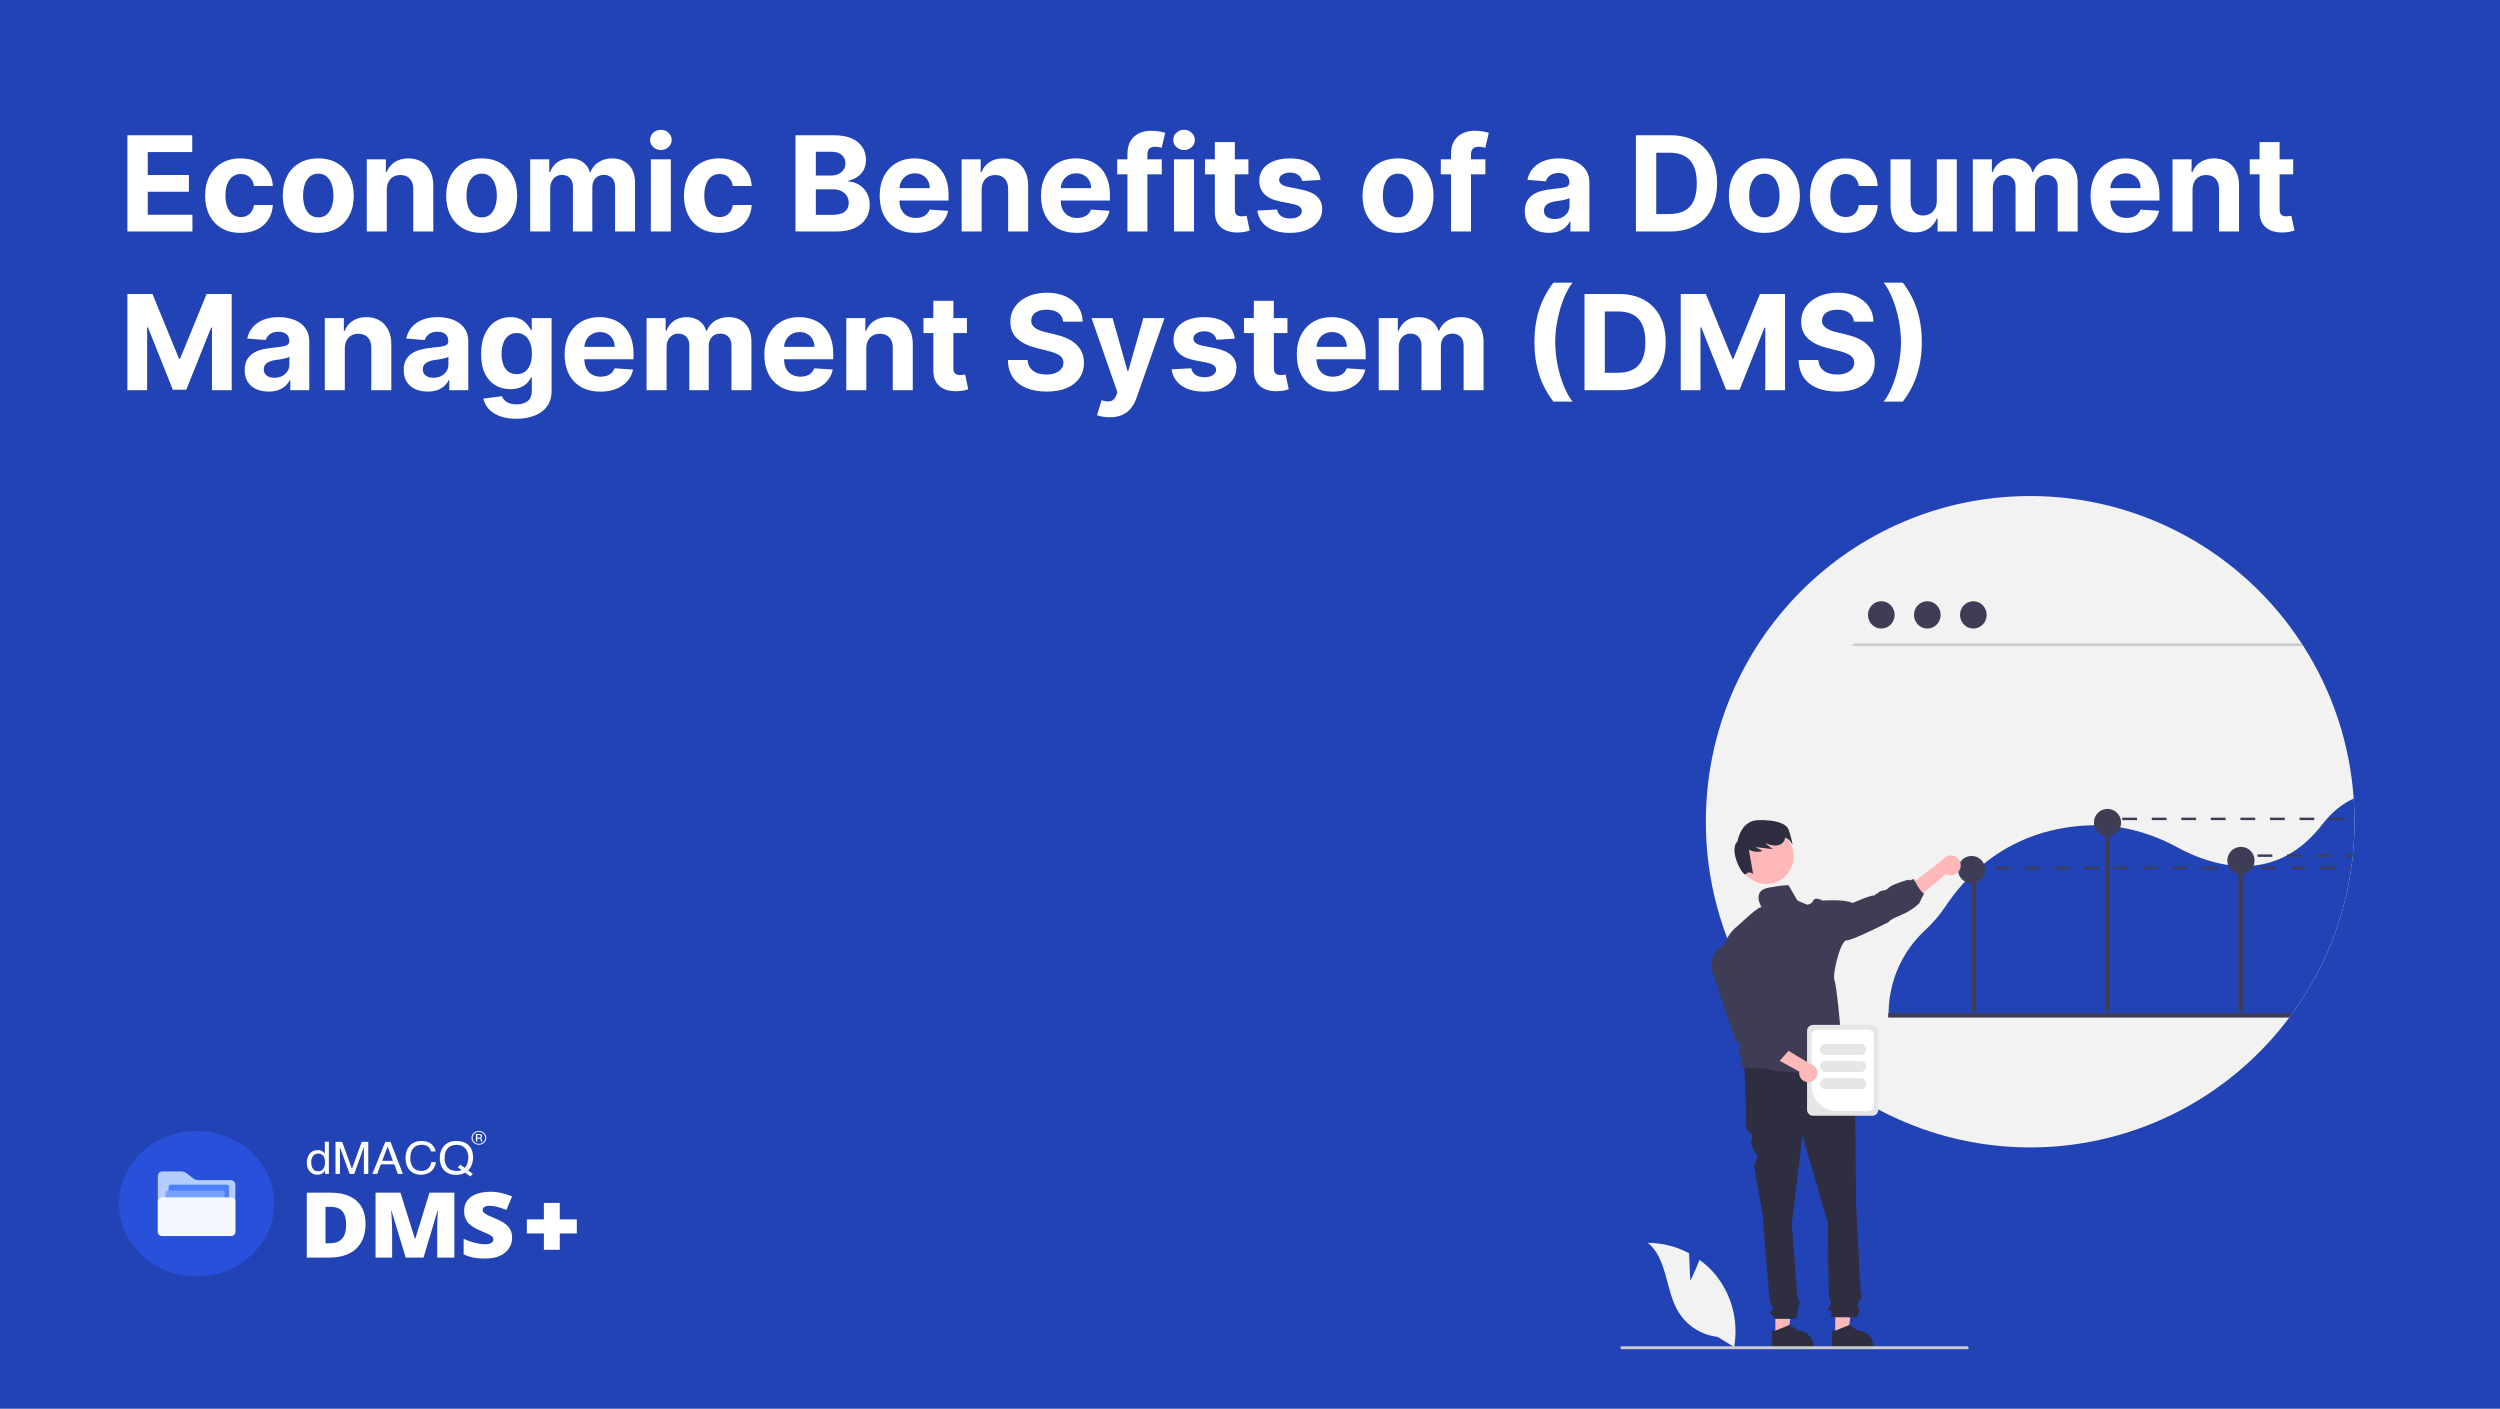
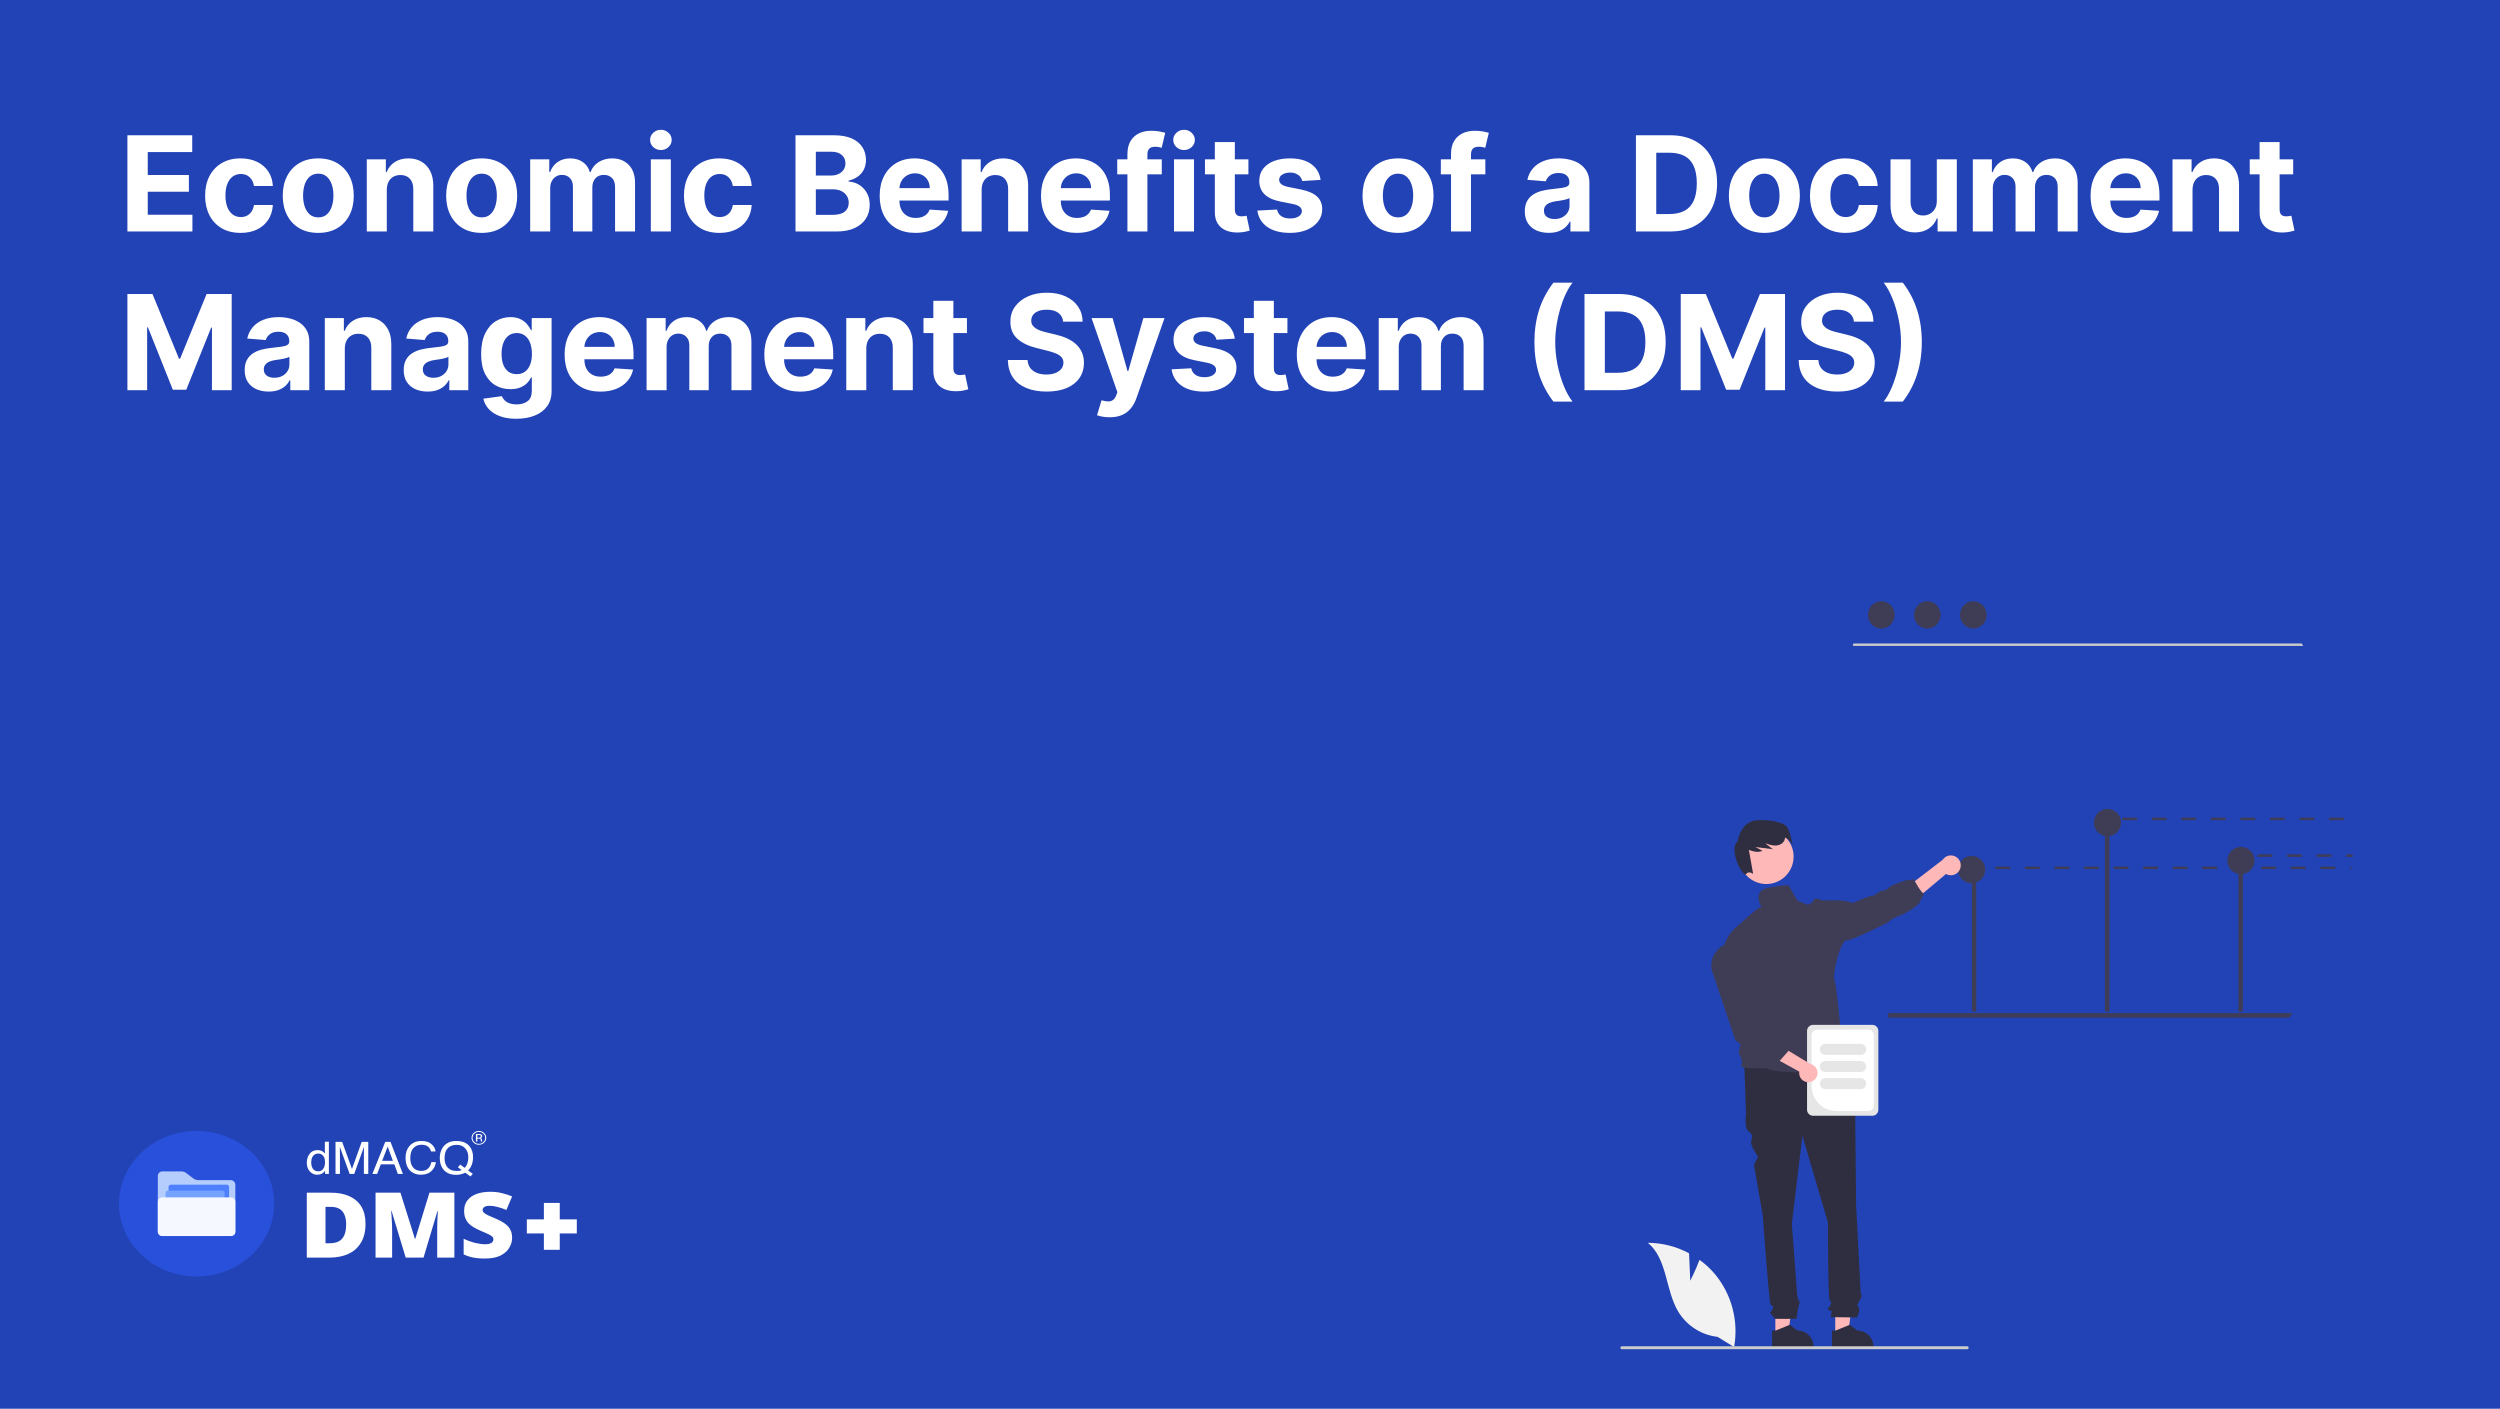
<svg xmlns="http://www.w3.org/2000/svg" width="378" height="213" viewBox="0 0 378 213" fill="none">
  <rect width="378" height="213" fill="#2243B6" />
  <path d="M19.264 35V20.454H29.065V22.99H22.34V26.456H28.561V28.991H22.34V32.465H29.094V35H19.264ZM36.383 35.213C35.265 35.213 34.304 34.976 33.499 34.503C32.699 34.025 32.083 33.362 31.652 32.514C31.226 31.667 31.013 30.691 31.013 29.588C31.013 28.471 31.229 27.491 31.659 26.648C32.095 25.8 32.713 25.14 33.513 24.666C34.313 24.188 35.265 23.949 36.368 23.949C37.32 23.949 38.153 24.122 38.868 24.467C39.583 24.813 40.149 25.298 40.566 25.923C40.982 26.548 41.212 27.282 41.255 28.125H38.4C38.319 27.581 38.106 27.142 37.76 26.811C37.419 26.475 36.972 26.307 36.418 26.307C35.949 26.307 35.54 26.435 35.189 26.69C34.844 26.941 34.574 27.308 34.38 27.791C34.185 28.274 34.088 28.859 34.088 29.546C34.088 30.241 34.183 30.833 34.373 31.321C34.567 31.809 34.839 32.18 35.189 32.436C35.54 32.692 35.949 32.82 36.418 32.82C36.764 32.82 37.074 32.749 37.348 32.606C37.628 32.465 37.857 32.258 38.037 31.989C38.222 31.714 38.343 31.385 38.4 31.001H41.255C41.207 31.835 40.98 32.569 40.573 33.203C40.17 33.833 39.614 34.325 38.904 34.68C38.194 35.035 37.353 35.213 36.383 35.213ZM48.121 35.213C47.017 35.213 46.063 34.979 45.258 34.51C44.458 34.036 43.84 33.378 43.405 32.535C42.969 31.688 42.751 30.706 42.751 29.588C42.751 28.461 42.969 27.476 43.405 26.634C43.84 25.786 44.458 25.128 45.258 24.659C46.063 24.186 47.017 23.949 48.121 23.949C49.224 23.949 50.176 24.186 50.976 24.659C51.781 25.128 52.401 25.786 52.837 26.634C53.272 27.476 53.49 28.461 53.49 29.588C53.49 30.706 53.272 31.688 52.837 32.535C52.401 33.378 51.781 34.036 50.976 34.51C50.176 34.979 49.224 35.213 48.121 35.213ZM48.135 32.869C48.637 32.869 49.056 32.727 49.392 32.443C49.728 32.154 49.981 31.761 50.152 31.264C50.327 30.767 50.415 30.201 50.415 29.567C50.415 28.932 50.327 28.366 50.152 27.869C49.981 27.372 49.728 26.979 49.392 26.69C49.056 26.401 48.637 26.257 48.135 26.257C47.628 26.257 47.202 26.401 46.856 26.69C46.516 26.979 46.258 27.372 46.082 27.869C45.912 28.366 45.827 28.932 45.827 29.567C45.827 30.201 45.912 30.767 46.082 31.264C46.258 31.761 46.516 32.154 46.856 32.443C47.202 32.727 47.628 32.869 48.135 32.869ZM58.483 28.693V35H55.457V24.091H58.341V26.016H58.469C58.71 25.381 59.115 24.879 59.683 24.51C60.251 24.136 60.94 23.949 61.75 23.949C62.508 23.949 63.168 24.115 63.731 24.446C64.295 24.777 64.733 25.251 65.046 25.866C65.358 26.477 65.514 27.206 65.514 28.054V35H62.489V28.594C62.493 27.926 62.323 27.405 61.977 27.031C61.632 26.652 61.156 26.463 60.55 26.463C60.142 26.463 59.783 26.551 59.47 26.726C59.162 26.901 58.921 27.157 58.746 27.493C58.575 27.824 58.488 28.224 58.483 28.693ZM72.828 35.213C71.725 35.213 70.77 34.979 69.966 34.51C69.165 34.036 68.547 33.378 68.112 32.535C67.676 31.688 67.459 30.706 67.459 29.588C67.459 28.461 67.676 27.476 68.112 26.634C68.547 25.786 69.165 25.128 69.966 24.659C70.77 24.186 71.725 23.949 72.828 23.949C73.931 23.949 74.883 24.186 75.683 24.659C76.488 25.128 77.108 25.786 77.544 26.634C77.979 27.476 78.197 28.461 78.197 29.588C78.197 30.706 77.979 31.688 77.544 32.535C77.108 33.378 76.488 34.036 75.683 34.51C74.883 34.979 73.931 35.213 72.828 35.213ZM72.842 32.869C73.344 32.869 73.763 32.727 74.099 32.443C74.435 32.154 74.689 31.761 74.859 31.264C75.034 30.767 75.122 30.201 75.122 29.567C75.122 28.932 75.034 28.366 74.859 27.869C74.689 27.372 74.435 26.979 74.099 26.69C73.763 26.401 73.344 26.257 72.842 26.257C72.335 26.257 71.909 26.401 71.564 26.69C71.223 26.979 70.965 27.372 70.789 27.869C70.619 28.366 70.534 28.932 70.534 29.567C70.534 30.201 70.619 30.767 70.789 31.264C70.965 31.761 71.223 32.154 71.564 32.443C71.909 32.727 72.335 32.869 72.842 32.869ZM80.164 35V24.091H83.048V26.016H83.176C83.403 25.376 83.782 24.872 84.312 24.503C84.842 24.134 85.477 23.949 86.216 23.949C86.964 23.949 87.6 24.136 88.126 24.51C88.652 24.879 89.002 25.381 89.177 26.016H89.291C89.513 25.391 89.916 24.891 90.498 24.517C91.085 24.138 91.779 23.949 92.579 23.949C93.597 23.949 94.423 24.273 95.058 24.922C95.697 25.566 96.017 26.48 96.017 27.663V35H92.998V28.26C92.998 27.654 92.837 27.199 92.515 26.896C92.193 26.593 91.791 26.442 91.308 26.442C90.759 26.442 90.33 26.617 90.022 26.967C89.715 27.313 89.561 27.77 89.561 28.338V35H86.627V28.196C86.627 27.661 86.474 27.235 86.166 26.918C85.863 26.6 85.463 26.442 84.966 26.442C84.629 26.442 84.326 26.527 84.056 26.697C83.791 26.863 83.581 27.098 83.424 27.401C83.268 27.699 83.19 28.049 83.19 28.452V35H80.164ZM98.407 35V24.091H101.432V35H98.407ZM99.927 22.685C99.477 22.685 99.091 22.535 98.769 22.237C98.452 21.934 98.293 21.572 98.293 21.151C98.293 20.734 98.452 20.376 98.769 20.078C99.091 19.775 99.477 19.624 99.927 19.624C100.376 19.624 100.76 19.775 101.077 20.078C101.399 20.376 101.56 20.734 101.56 21.151C101.56 21.572 101.399 21.934 101.077 22.237C100.76 22.535 100.376 22.685 99.927 22.685ZM108.785 35.213C107.667 35.213 106.706 34.976 105.901 34.503C105.101 34.025 104.486 33.362 104.055 32.514C103.629 31.667 103.415 30.691 103.415 29.588C103.415 28.471 103.631 27.491 104.062 26.648C104.497 25.8 105.115 25.14 105.915 24.666C106.716 24.188 107.667 23.949 108.771 23.949C109.722 23.949 110.556 24.122 111.271 24.467C111.986 24.813 112.551 25.298 112.968 25.923C113.385 26.548 113.614 27.282 113.657 28.125H110.802C110.721 27.581 110.508 27.142 110.163 26.811C109.822 26.475 109.374 26.307 108.82 26.307C108.352 26.307 107.942 26.435 107.592 26.69C107.246 26.941 106.976 27.308 106.782 27.791C106.588 28.274 106.491 28.859 106.491 29.546C106.491 30.241 106.585 30.833 106.775 31.321C106.969 31.809 107.241 32.18 107.592 32.436C107.942 32.692 108.352 32.82 108.82 32.82C109.166 32.82 109.476 32.749 109.751 32.606C110.03 32.465 110.26 32.258 110.44 31.989C110.624 31.714 110.745 31.385 110.802 31.001H113.657C113.61 31.835 113.382 32.569 112.975 33.203C112.573 33.833 112.016 34.325 111.306 34.68C110.596 35.035 109.755 35.213 108.785 35.213ZM120.28 35V20.454H126.104C127.174 20.454 128.066 20.613 128.781 20.93C129.496 21.248 130.034 21.688 130.393 22.251C130.753 22.81 130.933 23.454 130.933 24.183C130.933 24.751 130.82 25.251 130.592 25.682C130.365 26.108 130.053 26.458 129.655 26.733C129.262 27.003 128.812 27.195 128.305 27.308V27.45C128.859 27.474 129.378 27.63 129.861 27.919C130.348 28.208 130.744 28.613 131.047 29.134C131.35 29.65 131.501 30.265 131.501 30.98C131.501 31.752 131.31 32.441 130.926 33.047C130.547 33.648 129.986 34.124 129.243 34.474C128.5 34.825 127.583 35 126.494 35H120.28ZM123.355 32.486H125.862C126.719 32.486 127.344 32.322 127.737 31.996C128.13 31.664 128.327 31.224 128.327 30.675C128.327 30.272 128.23 29.917 128.036 29.609C127.841 29.302 127.564 29.06 127.205 28.885C126.849 28.71 126.426 28.622 125.933 28.622H123.355V32.486ZM123.355 26.541H125.635C126.056 26.541 126.43 26.468 126.757 26.321C127.089 26.169 127.349 25.956 127.538 25.682C127.732 25.407 127.83 25.078 127.83 24.695C127.83 24.169 127.643 23.745 127.268 23.423C126.899 23.101 126.374 22.94 125.692 22.94H123.355V26.541ZM138.417 35.213C137.295 35.213 136.329 34.986 135.52 34.531C134.715 34.072 134.094 33.423 133.659 32.585C133.223 31.742 133.005 30.746 133.005 29.595C133.005 28.473 133.223 27.488 133.659 26.641C134.094 25.793 134.708 25.133 135.498 24.659C136.294 24.186 137.226 23.949 138.297 23.949C139.016 23.949 139.686 24.065 140.306 24.297C140.931 24.524 141.476 24.867 141.94 25.327C142.409 25.786 142.773 26.364 143.034 27.06C143.294 27.751 143.424 28.561 143.424 29.489V30.32H134.213V28.445H140.576C140.576 28.009 140.482 27.623 140.292 27.287C140.103 26.951 139.84 26.688 139.504 26.499C139.172 26.305 138.787 26.207 138.346 26.207C137.887 26.207 137.48 26.314 137.125 26.527C136.774 26.735 136.5 27.017 136.301 27.372C136.102 27.723 136 28.113 135.995 28.544V30.327C135.995 30.866 136.095 31.333 136.294 31.726C136.497 32.119 136.784 32.422 137.153 32.635C137.522 32.848 137.96 32.955 138.467 32.955C138.803 32.955 139.111 32.907 139.39 32.812C139.67 32.718 139.909 32.576 140.108 32.386C140.306 32.197 140.458 31.965 140.562 31.69L143.36 31.875C143.218 32.547 142.927 33.135 142.487 33.636C142.051 34.133 141.488 34.522 140.797 34.801C140.11 35.076 139.317 35.213 138.417 35.213ZM148.424 28.693V35H145.399V24.091H148.282V26.016H148.41C148.652 25.381 149.056 24.879 149.625 24.51C150.193 24.136 150.882 23.949 151.691 23.949C152.449 23.949 153.109 24.115 153.673 24.446C154.236 24.777 154.674 25.251 154.987 25.866C155.299 26.477 155.456 27.206 155.456 28.054V35H152.43V28.594C152.435 27.926 152.264 27.405 151.919 27.031C151.573 26.652 151.097 26.463 150.491 26.463C150.084 26.463 149.724 26.551 149.412 26.726C149.104 26.901 148.862 27.157 148.687 27.493C148.517 27.824 148.429 28.224 148.424 28.693ZM162.812 35.213C161.69 35.213 160.724 34.986 159.914 34.531C159.109 34.072 158.489 33.423 158.053 32.585C157.618 31.742 157.4 30.746 157.4 29.595C157.4 28.473 157.618 27.488 158.053 26.641C158.489 25.793 159.102 25.133 159.893 24.659C160.688 24.186 161.621 23.949 162.691 23.949C163.411 23.949 164.081 24.065 164.701 24.297C165.326 24.524 165.871 24.867 166.335 25.327C166.803 25.786 167.168 26.364 167.428 27.06C167.689 27.751 167.819 28.561 167.819 29.489V30.32H158.607V28.445H164.971C164.971 28.009 164.876 27.623 164.687 27.287C164.497 26.951 164.235 26.688 163.898 26.499C163.567 26.305 163.181 26.207 162.741 26.207C162.281 26.207 161.874 26.314 161.519 26.527C161.169 26.735 160.894 27.017 160.695 27.372C160.496 27.723 160.395 28.113 160.39 28.544V30.327C160.39 30.866 160.489 31.333 160.688 31.726C160.892 32.119 161.178 32.422 161.548 32.635C161.917 32.848 162.355 32.955 162.862 32.955C163.198 32.955 163.505 32.907 163.785 32.812C164.064 32.718 164.303 32.576 164.502 32.386C164.701 32.197 164.853 31.965 164.957 31.69L167.755 31.875C167.613 32.547 167.322 33.135 166.881 33.636C166.446 34.133 165.882 34.522 165.191 34.801C164.504 35.076 163.711 35.213 162.812 35.213ZM175.66 24.091V26.364H168.927V24.091H175.66ZM170.468 35V23.303C170.468 22.512 170.622 21.856 170.93 21.335C171.242 20.814 171.668 20.424 172.208 20.163C172.748 19.903 173.361 19.773 174.048 19.773C174.512 19.773 174.935 19.808 175.319 19.879C175.707 19.95 175.996 20.014 176.185 20.071L175.646 22.344C175.527 22.306 175.38 22.27 175.205 22.237C175.035 22.204 174.86 22.188 174.68 22.188C174.235 22.188 173.924 22.292 173.749 22.5C173.574 22.704 173.487 22.99 173.487 23.359V35H170.468ZM177.508 35V24.091H180.534V35H177.508ZM179.028 22.685C178.578 22.685 178.192 22.535 177.87 22.237C177.553 21.934 177.395 21.572 177.395 21.151C177.395 20.734 177.553 20.376 177.87 20.078C178.192 19.775 178.578 19.624 179.028 19.624C179.478 19.624 179.861 19.775 180.179 20.078C180.501 20.376 180.662 20.734 180.662 21.151C180.662 21.572 180.501 21.934 180.179 22.237C179.861 22.535 179.478 22.685 179.028 22.685ZM188.76 24.091V26.364H182.19V24.091H188.76ZM183.682 21.477H186.707V31.648C186.707 31.927 186.75 32.145 186.835 32.301C186.92 32.453 187.039 32.559 187.19 32.621C187.347 32.682 187.527 32.713 187.73 32.713C187.872 32.713 188.014 32.701 188.156 32.678C188.298 32.649 188.407 32.628 188.483 32.614L188.959 34.865C188.807 34.912 188.594 34.967 188.32 35.028C188.045 35.095 187.711 35.135 187.318 35.149C186.589 35.178 185.95 35.081 185.401 34.858C184.856 34.635 184.432 34.29 184.129 33.821C183.826 33.352 183.677 32.76 183.682 32.045V21.477ZM199.671 27.202L196.901 27.372C196.854 27.135 196.752 26.922 196.596 26.733C196.439 26.539 196.233 26.385 195.978 26.271C195.727 26.153 195.426 26.094 195.076 26.094C194.607 26.094 194.212 26.193 193.89 26.392C193.568 26.586 193.407 26.847 193.407 27.173C193.407 27.434 193.511 27.654 193.719 27.834C193.927 28.014 194.285 28.158 194.792 28.267L196.766 28.665C197.827 28.883 198.617 29.233 199.138 29.716C199.659 30.199 199.919 30.833 199.919 31.619C199.919 32.334 199.709 32.962 199.287 33.501C198.871 34.041 198.298 34.463 197.569 34.766C196.844 35.064 196.008 35.213 195.061 35.213C193.617 35.213 192.467 34.912 191.61 34.311C190.757 33.705 190.258 32.881 190.111 31.84L193.087 31.683C193.177 32.124 193.395 32.46 193.74 32.692C194.086 32.919 194.529 33.033 195.069 33.033C195.599 33.033 196.025 32.931 196.347 32.727C196.674 32.519 196.839 32.251 196.844 31.925C196.839 31.65 196.723 31.425 196.496 31.25C196.269 31.07 195.918 30.933 195.445 30.838L193.556 30.462C192.49 30.249 191.697 29.879 191.176 29.354C190.66 28.828 190.402 28.158 190.402 27.344C190.402 26.643 190.592 26.039 190.971 25.533C191.354 25.026 191.891 24.635 192.583 24.361C193.279 24.086 194.093 23.949 195.026 23.949C196.404 23.949 197.488 24.24 198.279 24.822C199.074 25.405 199.538 26.198 199.671 27.202ZM211.382 35.213C210.279 35.213 209.325 34.979 208.52 34.51C207.72 34.036 207.102 33.378 206.667 32.535C206.231 31.688 206.013 30.706 206.013 29.588C206.013 28.461 206.231 27.476 206.667 26.634C207.102 25.786 207.72 25.128 208.52 24.659C209.325 24.186 210.279 23.949 211.382 23.949C212.486 23.949 213.437 24.186 214.238 24.659C215.042 25.128 215.663 25.786 216.098 26.634C216.534 27.476 216.752 28.461 216.752 29.588C216.752 30.706 216.534 31.688 216.098 32.535C215.663 33.378 215.042 34.036 214.238 34.51C213.437 34.979 212.486 35.213 211.382 35.213ZM211.397 32.869C211.899 32.869 212.318 32.727 212.654 32.443C212.99 32.154 213.243 31.761 213.414 31.264C213.589 30.767 213.676 30.201 213.676 29.567C213.676 28.932 213.589 28.366 213.414 27.869C213.243 27.372 212.99 26.979 212.654 26.69C212.318 26.401 211.899 26.257 211.397 26.257C210.89 26.257 210.464 26.401 210.118 26.69C209.777 26.979 209.519 27.372 209.344 27.869C209.174 28.366 209.088 28.932 209.088 29.567C209.088 30.201 209.174 30.767 209.344 31.264C209.519 31.761 209.777 32.154 210.118 32.443C210.464 32.727 210.89 32.869 211.397 32.869ZM224.586 24.091V26.364H217.853V24.091H224.586ZM219.394 35V23.303C219.394 22.512 219.548 21.856 219.855 21.335C220.168 20.814 220.594 20.424 221.134 20.163C221.674 19.903 222.287 19.773 222.973 19.773C223.437 19.773 223.861 19.808 224.245 19.879C224.633 19.95 224.922 20.014 225.111 20.071L224.571 22.344C224.453 22.306 224.306 22.27 224.131 22.237C223.961 22.204 223.785 22.188 223.605 22.188C223.16 22.188 222.85 22.292 222.675 22.5C222.5 22.704 222.412 22.99 222.412 23.359V35H219.394ZM234.174 35.206C233.478 35.206 232.857 35.085 232.313 34.844C231.768 34.597 231.337 34.235 231.02 33.757C230.708 33.274 230.551 32.673 230.551 31.953C230.551 31.347 230.663 30.838 230.885 30.426C231.108 30.014 231.411 29.683 231.794 29.432C232.178 29.181 232.614 28.991 233.101 28.864C233.594 28.736 234.11 28.646 234.65 28.594C235.284 28.527 235.795 28.466 236.184 28.409C236.572 28.348 236.854 28.258 237.029 28.139C237.204 28.021 237.292 27.846 237.292 27.614V27.571C237.292 27.121 237.15 26.773 236.865 26.527C236.586 26.281 236.188 26.158 235.672 26.158C235.128 26.158 234.694 26.278 234.373 26.52C234.051 26.757 233.837 27.055 233.733 27.415L230.935 27.188C231.077 26.525 231.356 25.952 231.773 25.469C232.19 24.981 232.727 24.607 233.385 24.347C234.048 24.081 234.815 23.949 235.686 23.949C236.292 23.949 236.873 24.02 237.426 24.162C237.985 24.304 238.48 24.524 238.911 24.822C239.346 25.121 239.69 25.504 239.941 25.973C240.192 26.437 240.317 26.993 240.317 27.642V35H237.448V33.487H237.363C237.187 33.828 236.953 34.129 236.659 34.389C236.366 34.645 236.013 34.846 235.601 34.993C235.189 35.135 234.713 35.206 234.174 35.206ZM235.04 33.118C235.485 33.118 235.878 33.03 236.219 32.855C236.56 32.675 236.828 32.434 237.022 32.131C237.216 31.828 237.313 31.484 237.313 31.101V29.943C237.218 30.005 237.088 30.062 236.922 30.114C236.761 30.161 236.579 30.206 236.375 30.249C236.172 30.287 235.968 30.322 235.765 30.355C235.561 30.384 235.376 30.41 235.211 30.433C234.855 30.485 234.545 30.568 234.28 30.682C234.015 30.796 233.809 30.949 233.662 31.143C233.516 31.333 233.442 31.57 233.442 31.854C233.442 32.266 233.591 32.581 233.89 32.798C234.193 33.011 234.576 33.118 235.04 33.118ZM252.506 35H247.35V20.454H252.549C254.012 20.454 255.272 20.746 256.327 21.328C257.383 21.906 258.195 22.737 258.763 23.821C259.336 24.905 259.623 26.203 259.623 27.713C259.623 29.228 259.336 30.53 258.763 31.619C258.195 32.708 257.379 33.544 256.313 34.126C255.253 34.709 253.984 35 252.506 35ZM250.425 32.365H252.379C253.288 32.365 254.052 32.204 254.673 31.882C255.298 31.555 255.766 31.051 256.079 30.369C256.396 29.683 256.555 28.797 256.555 27.713C256.555 26.638 256.396 25.76 256.079 25.078C255.766 24.396 255.3 23.894 254.68 23.572C254.059 23.25 253.295 23.09 252.386 23.09H250.425V32.365ZM266.773 35.213C265.67 35.213 264.716 34.979 263.911 34.51C263.111 34.036 262.493 33.378 262.057 32.535C261.622 31.688 261.404 30.706 261.404 29.588C261.404 28.461 261.622 27.476 262.057 26.634C262.493 25.786 263.111 25.128 263.911 24.659C264.716 24.186 265.67 23.949 266.773 23.949C267.876 23.949 268.828 24.186 269.628 24.659C270.433 25.128 271.053 25.786 271.489 26.634C271.925 27.476 272.142 28.461 272.142 29.588C272.142 30.706 271.925 31.688 271.489 32.535C271.053 33.378 270.433 34.036 269.628 34.51C268.828 34.979 267.876 35.213 266.773 35.213ZM266.787 32.869C267.289 32.869 267.708 32.727 268.044 32.443C268.381 32.154 268.634 31.761 268.804 31.264C268.98 30.767 269.067 30.201 269.067 29.567C269.067 28.932 268.98 28.366 268.804 27.869C268.634 27.372 268.381 26.979 268.044 26.69C267.708 26.401 267.289 26.257 266.787 26.257C266.281 26.257 265.855 26.401 265.509 26.69C265.168 26.979 264.91 27.372 264.735 27.869C264.564 28.366 264.479 28.932 264.479 29.567C264.479 30.201 264.564 30.767 264.735 31.264C264.91 31.761 265.168 32.154 265.509 32.443C265.855 32.727 266.281 32.869 266.787 32.869ZM279.039 35.213C277.921 35.213 276.96 34.976 276.155 34.503C275.355 34.025 274.739 33.362 274.309 32.514C273.882 31.667 273.669 30.691 273.669 29.588C273.669 28.471 273.885 27.491 274.316 26.648C274.751 25.8 275.369 25.14 276.169 24.666C276.97 24.188 277.921 23.949 279.025 23.949C279.976 23.949 280.81 24.122 281.525 24.467C282.239 24.813 282.805 25.298 283.222 25.923C283.639 26.548 283.868 27.282 283.911 28.125H281.056C280.975 27.581 280.762 27.142 280.417 26.811C280.076 26.475 279.628 26.307 279.074 26.307C278.605 26.307 278.196 26.435 277.846 26.69C277.5 26.941 277.23 27.308 277.036 27.791C276.842 28.274 276.745 28.859 276.745 29.546C276.745 30.241 276.839 30.833 277.029 31.321C277.223 31.809 277.495 32.18 277.846 32.436C278.196 32.692 278.605 32.82 279.074 32.82C279.42 32.82 279.73 32.749 280.005 32.606C280.284 32.465 280.514 32.258 280.694 31.989C280.878 31.714 280.999 31.385 281.056 31.001H283.911C283.864 31.835 283.636 32.569 283.229 33.203C282.827 33.833 282.27 34.325 281.56 34.68C280.85 35.035 280.009 35.213 279.039 35.213ZM292.844 30.355V24.091H295.869V35H292.964V33.019H292.851C292.605 33.658 292.195 34.171 291.622 34.56C291.054 34.948 290.36 35.142 289.541 35.142C288.812 35.142 288.17 34.976 287.616 34.645C287.063 34.313 286.629 33.842 286.317 33.231C286.009 32.621 285.853 31.889 285.848 31.037V24.091H288.874V30.497C288.878 31.141 289.051 31.65 289.392 32.024C289.733 32.398 290.19 32.585 290.763 32.585C291.127 32.585 291.468 32.502 291.786 32.337C292.103 32.166 292.358 31.915 292.553 31.584C292.751 31.252 292.848 30.843 292.844 30.355ZM298.289 35V24.091H301.173V26.016H301.301C301.528 25.376 301.907 24.872 302.437 24.503C302.967 24.134 303.602 23.949 304.341 23.949C305.089 23.949 305.725 24.136 306.251 24.51C306.777 24.879 307.127 25.381 307.302 26.016H307.416C307.638 25.391 308.041 24.891 308.623 24.517C309.21 24.138 309.904 23.949 310.704 23.949C311.722 23.949 312.548 24.273 313.183 24.922C313.822 25.566 314.142 26.48 314.142 27.663V35H311.123V28.26C311.123 27.654 310.962 27.199 310.64 26.896C310.318 26.593 309.916 26.442 309.433 26.442C308.884 26.442 308.455 26.617 308.147 26.967C307.84 27.313 307.686 27.77 307.686 28.338V35H304.752V28.196C304.752 27.661 304.599 27.235 304.291 26.918C303.988 26.6 303.588 26.442 303.091 26.442C302.754 26.442 302.451 26.527 302.181 26.697C301.916 26.863 301.706 27.098 301.549 27.401C301.393 27.699 301.315 28.049 301.315 28.452V35H298.289ZM321.503 35.213C320.381 35.213 319.415 34.986 318.605 34.531C317.801 34.072 317.18 33.423 316.745 32.585C316.309 31.742 316.091 30.746 316.091 29.595C316.091 28.473 316.309 27.488 316.745 26.641C317.18 25.793 317.793 25.133 318.584 24.659C319.38 24.186 320.312 23.949 321.382 23.949C322.102 23.949 322.772 24.065 323.392 24.297C324.017 24.524 324.562 24.867 325.026 25.327C325.495 25.786 325.859 26.364 326.12 27.06C326.38 27.751 326.51 28.561 326.51 29.489V30.32H317.299V28.445H323.662C323.662 28.009 323.568 27.623 323.378 27.287C323.189 26.951 322.926 26.688 322.59 26.499C322.258 26.305 321.873 26.207 321.432 26.207C320.973 26.207 320.566 26.314 320.211 26.527C319.86 26.735 319.586 27.017 319.387 27.372C319.188 27.723 319.086 28.113 319.081 28.544V30.327C319.081 30.866 319.181 31.333 319.38 31.726C319.583 32.119 319.87 32.422 320.239 32.635C320.608 32.848 321.046 32.955 321.553 32.955C321.889 32.955 322.197 32.907 322.476 32.812C322.756 32.718 322.995 32.576 323.194 32.386C323.392 32.197 323.544 31.965 323.648 31.69L326.446 31.875C326.304 32.547 326.013 33.135 325.573 33.636C325.137 34.133 324.574 34.522 323.882 34.801C323.196 35.076 322.403 35.213 321.503 35.213ZM331.51 28.693V35H328.485V24.091H331.368V26.016H331.496C331.738 25.381 332.142 24.879 332.711 24.51C333.279 24.136 333.968 23.949 334.777 23.949C335.535 23.949 336.195 24.115 336.759 24.446C337.322 24.777 337.76 25.251 338.073 25.866C338.385 26.477 338.542 27.206 338.542 28.054V35H335.516V28.594C335.521 27.926 335.35 27.405 335.005 27.031C334.659 26.652 334.183 26.463 333.577 26.463C333.17 26.463 332.81 26.551 332.498 26.726C332.19 26.901 331.948 27.157 331.773 27.493C331.603 27.824 331.515 28.224 331.51 28.693ZM346.729 24.091V26.364H340.159V24.091H346.729ZM341.651 21.477H344.676V31.648C344.676 31.927 344.719 32.145 344.804 32.301C344.889 32.453 345.008 32.559 345.159 32.621C345.315 32.682 345.495 32.713 345.699 32.713C345.841 32.713 345.983 32.701 346.125 32.678C346.267 32.649 346.376 32.628 346.452 32.614L346.928 34.865C346.776 34.912 346.563 34.967 346.288 35.028C346.014 35.095 345.68 35.135 345.287 35.149C344.558 35.178 343.919 35.081 343.369 34.858C342.825 34.635 342.401 34.29 342.098 33.821C341.795 33.352 341.646 32.76 341.651 32.045V21.477ZM19.264 44.455H23.057L27.062 54.227H27.233L31.239 44.455H35.031V59H32.048V49.533H31.928L28.163 58.929H26.132L22.368 49.497H22.247V59H19.264V44.455ZM40.619 59.206C39.923 59.206 39.303 59.085 38.758 58.844C38.214 58.597 37.783 58.235 37.466 57.757C37.153 57.274 36.997 56.673 36.997 55.953C36.997 55.347 37.108 54.838 37.331 54.426C37.553 54.014 37.856 53.683 38.24 53.432C38.623 53.181 39.059 52.992 39.547 52.864C40.039 52.736 40.555 52.646 41.095 52.594C41.729 52.528 42.241 52.466 42.629 52.409C43.017 52.347 43.299 52.258 43.474 52.139C43.649 52.021 43.737 51.846 43.737 51.614V51.571C43.737 51.121 43.595 50.773 43.311 50.527C43.031 50.281 42.634 50.158 42.117 50.158C41.573 50.158 41.14 50.278 40.818 50.52C40.496 50.757 40.283 51.055 40.179 51.415L37.38 51.188C37.522 50.525 37.802 49.952 38.218 49.469C38.635 48.981 39.172 48.607 39.831 48.347C40.493 48.081 41.261 47.949 42.132 47.949C42.738 47.949 43.318 48.02 43.872 48.162C44.431 48.304 44.925 48.524 45.356 48.822C45.792 49.121 46.135 49.504 46.386 49.973C46.637 50.437 46.762 50.993 46.762 51.642V59H43.893V57.487H43.808C43.633 57.828 43.398 58.129 43.105 58.389C42.811 58.645 42.459 58.846 42.047 58.993C41.635 59.135 41.159 59.206 40.619 59.206ZM41.485 57.118C41.931 57.118 42.324 57.03 42.664 56.855C43.005 56.675 43.273 56.434 43.467 56.131C43.661 55.828 43.758 55.484 43.758 55.101V53.943C43.663 54.005 43.533 54.062 43.367 54.114C43.207 54.161 43.024 54.206 42.821 54.249C42.617 54.286 42.413 54.322 42.21 54.355C42.006 54.383 41.822 54.41 41.656 54.433C41.301 54.485 40.991 54.568 40.725 54.682C40.46 54.795 40.254 54.949 40.108 55.144C39.961 55.333 39.887 55.57 39.887 55.854C39.887 56.266 40.037 56.581 40.335 56.798C40.638 57.011 41.021 57.118 41.485 57.118ZM52.135 52.693V59H49.11V48.091H51.993V50.016H52.121C52.363 49.381 52.767 48.879 53.336 48.51C53.904 48.136 54.593 47.949 55.402 47.949C56.16 47.949 56.82 48.115 57.384 48.446C57.947 48.778 58.385 49.251 58.698 49.867C59.01 50.477 59.166 51.206 59.166 52.054V59H56.141V52.594C56.146 51.926 55.975 51.405 55.63 51.031C55.284 50.653 54.808 50.463 54.202 50.463C53.795 50.463 53.435 50.551 53.123 50.726C52.815 50.901 52.573 51.157 52.398 51.493C52.228 51.824 52.14 52.224 52.135 52.693ZM64.662 59.206C63.966 59.206 63.346 59.085 62.801 58.844C62.257 58.597 61.826 58.235 61.508 57.757C61.196 57.274 61.04 56.673 61.04 55.953C61.04 55.347 61.151 54.838 61.374 54.426C61.596 54.014 61.899 53.683 62.283 53.432C62.666 53.181 63.102 52.992 63.59 52.864C64.082 52.736 64.598 52.646 65.138 52.594C65.772 52.528 66.284 52.466 66.672 52.409C67.06 52.347 67.342 52.258 67.517 52.139C67.692 52.021 67.78 51.846 67.78 51.614V51.571C67.78 51.121 67.638 50.773 67.354 50.527C67.074 50.281 66.677 50.158 66.16 50.158C65.616 50.158 65.183 50.278 64.861 50.52C64.539 50.757 64.326 51.055 64.222 51.415L61.423 51.188C61.565 50.525 61.845 49.952 62.261 49.469C62.678 48.981 63.215 48.607 63.874 48.347C64.537 48.081 65.303 47.949 66.175 47.949C66.781 47.949 67.361 48.02 67.915 48.162C68.474 48.304 68.968 48.524 69.399 48.822C69.835 49.121 70.178 49.504 70.429 49.973C70.68 50.437 70.805 50.993 70.805 51.642V59H67.936V57.487H67.851C67.676 57.828 67.441 58.129 67.148 58.389C66.854 58.645 66.501 58.846 66.09 58.993C65.678 59.135 65.202 59.206 64.662 59.206ZM65.528 57.118C65.974 57.118 66.367 57.03 66.707 56.855C67.048 56.675 67.316 56.434 67.51 56.131C67.704 55.828 67.801 55.484 67.801 55.101V53.943C67.706 54.005 67.576 54.062 67.41 54.114C67.249 54.161 67.067 54.206 66.864 54.249C66.66 54.286 66.456 54.322 66.253 54.355C66.049 54.383 65.865 54.41 65.699 54.433C65.344 54.485 65.034 54.568 64.769 54.682C64.503 54.795 64.297 54.949 64.151 55.144C64.004 55.333 63.93 55.57 63.93 55.854C63.93 56.266 64.079 56.581 64.378 56.798C64.681 57.011 65.064 57.118 65.528 57.118ZM78.067 63.318C77.087 63.318 76.247 63.183 75.546 62.913C74.85 62.648 74.296 62.286 73.884 61.827C73.472 61.367 73.205 60.851 73.082 60.278L75.88 59.902C75.965 60.12 76.1 60.323 76.285 60.513C76.469 60.702 76.713 60.854 77.016 60.967C77.324 61.086 77.698 61.145 78.138 61.145C78.797 61.145 79.339 60.984 79.765 60.662C80.196 60.345 80.411 59.812 80.411 59.064V57.068H80.283C80.151 57.371 79.952 57.658 79.687 57.928C79.422 58.197 79.081 58.418 78.664 58.588C78.247 58.758 77.75 58.844 77.173 58.844C76.353 58.844 75.608 58.654 74.935 58.276C74.268 57.892 73.735 57.307 73.337 56.521C72.944 55.731 72.748 54.731 72.748 53.524C72.748 52.288 72.949 51.256 73.352 50.428C73.754 49.599 74.289 48.979 74.957 48.567C75.629 48.155 76.365 47.949 77.165 47.949C77.776 47.949 78.288 48.053 78.7 48.261C79.112 48.465 79.443 48.721 79.694 49.028C79.95 49.331 80.146 49.63 80.283 49.923H80.397V48.091H83.401V59.106C83.401 60.035 83.174 60.811 82.719 61.436C82.265 62.061 81.635 62.53 80.83 62.842C80.03 63.16 79.109 63.318 78.067 63.318ZM78.131 56.571C78.619 56.571 79.031 56.45 79.367 56.209C79.708 55.963 79.969 55.612 80.148 55.158C80.333 54.698 80.425 54.149 80.425 53.51C80.425 52.871 80.335 52.317 80.156 51.848C79.976 51.374 79.715 51.008 79.374 50.747C79.033 50.487 78.619 50.356 78.131 50.356C77.634 50.356 77.215 50.492 76.874 50.761C76.533 51.026 76.275 51.396 76.1 51.869C75.925 52.343 75.837 52.89 75.837 53.51C75.837 54.14 75.925 54.684 76.1 55.144C76.28 55.598 76.538 55.951 76.874 56.202C77.215 56.448 77.634 56.571 78.131 56.571ZM90.781 59.213C89.658 59.213 88.692 58.986 87.883 58.531C87.078 58.072 86.458 57.423 86.022 56.585C85.586 55.742 85.369 54.746 85.369 53.595C85.369 52.473 85.586 51.488 86.022 50.641C86.458 49.793 87.071 49.133 87.862 48.659C88.657 48.186 89.59 47.949 90.66 47.949C91.379 47.949 92.049 48.065 92.67 48.297C93.295 48.524 93.839 48.867 94.303 49.327C94.772 49.786 95.137 50.364 95.397 51.06C95.657 51.751 95.788 52.561 95.788 53.489V54.32H86.576V52.445H92.94C92.94 52.009 92.845 51.623 92.656 51.287C92.466 50.951 92.203 50.688 91.867 50.499C91.536 50.304 91.15 50.207 90.71 50.207C90.25 50.207 89.843 50.314 89.488 50.527C89.138 50.735 88.863 51.017 88.664 51.372C88.465 51.722 88.363 52.113 88.359 52.544V54.327C88.359 54.867 88.458 55.333 88.657 55.726C88.861 56.119 89.147 56.422 89.516 56.635C89.886 56.848 90.324 56.955 90.83 56.955C91.166 56.955 91.474 56.907 91.754 56.812C92.033 56.718 92.272 56.576 92.471 56.386C92.67 56.197 92.821 55.965 92.925 55.69L95.724 55.875C95.582 56.547 95.29 57.135 94.85 57.636C94.415 58.133 93.851 58.522 93.16 58.801C92.473 59.076 91.68 59.213 90.781 59.213ZM97.762 59V48.091H100.646V50.016H100.773C101.001 49.376 101.379 48.872 101.91 48.503C102.44 48.133 103.075 47.949 103.813 47.949C104.561 47.949 105.198 48.136 105.724 48.51C106.249 48.879 106.6 49.381 106.775 50.016H106.888C107.111 49.391 107.513 48.891 108.096 48.517C108.683 48.138 109.377 47.949 110.177 47.949C111.195 47.949 112.021 48.273 112.656 48.922C113.295 49.566 113.614 50.48 113.614 51.663V59H110.596V52.26C110.596 51.654 110.435 51.199 110.113 50.896C109.791 50.593 109.388 50.442 108.906 50.442C108.356 50.442 107.928 50.617 107.62 50.967C107.312 51.313 107.158 51.77 107.158 52.338V59H104.225V52.196C104.225 51.661 104.071 51.235 103.763 50.918C103.46 50.6 103.06 50.442 102.563 50.442C102.227 50.442 101.924 50.527 101.654 50.697C101.389 50.863 101.178 51.097 101.022 51.401C100.866 51.699 100.788 52.049 100.788 52.452V59H97.762ZM120.976 59.213C119.854 59.213 118.888 58.986 118.078 58.531C117.273 58.072 116.653 57.423 116.217 56.585C115.782 55.742 115.564 54.746 115.564 53.595C115.564 52.473 115.782 51.488 116.217 50.641C116.653 49.793 117.266 49.133 118.057 48.659C118.852 48.186 119.785 47.949 120.855 47.949C121.575 47.949 122.245 48.065 122.865 48.297C123.49 48.524 124.035 48.867 124.499 49.327C124.967 49.786 125.332 50.364 125.592 51.06C125.853 51.751 125.983 52.561 125.983 53.489V54.32H116.771V52.445H123.135C123.135 52.009 123.04 51.623 122.851 51.287C122.661 50.951 122.399 50.688 122.062 50.499C121.731 50.304 121.345 50.207 120.905 50.207C120.446 50.207 120.038 50.314 119.683 50.527C119.333 50.735 119.058 51.017 118.859 51.372C118.661 51.722 118.559 52.113 118.554 52.544V54.327C118.554 54.867 118.653 55.333 118.852 55.726C119.056 56.119 119.342 56.422 119.712 56.635C120.081 56.848 120.519 56.955 121.026 56.955C121.362 56.955 121.67 56.907 121.949 56.812C122.228 56.718 122.467 56.576 122.666 56.386C122.865 56.197 123.017 55.965 123.121 55.69L125.919 55.875C125.777 56.547 125.486 57.135 125.045 57.636C124.61 58.133 124.046 58.522 123.355 58.801C122.669 59.076 121.875 59.213 120.976 59.213ZM130.983 52.693V59H127.957V48.091H130.841V50.016H130.969C131.21 49.381 131.615 48.879 132.183 48.51C132.751 48.136 133.44 47.949 134.25 47.949C135.008 47.949 135.668 48.115 136.232 48.446C136.795 48.778 137.233 49.251 137.545 49.867C137.858 50.477 138.014 51.206 138.014 52.054V59H134.989V52.594C134.993 51.926 134.823 51.405 134.477 51.031C134.132 50.653 133.656 50.463 133.05 50.463C132.643 50.463 132.283 50.551 131.97 50.726C131.662 50.901 131.421 51.157 131.246 51.493C131.075 51.824 130.988 52.224 130.983 52.693ZM146.201 48.091V50.364H139.632V48.091H146.201ZM141.123 45.477H144.149V55.648C144.149 55.927 144.191 56.145 144.277 56.301C144.362 56.453 144.48 56.559 144.632 56.621C144.788 56.682 144.968 56.713 145.172 56.713C145.314 56.713 145.456 56.701 145.598 56.678C145.74 56.649 145.849 56.628 145.924 56.614L146.4 58.865C146.249 58.912 146.036 58.967 145.761 59.028C145.486 59.095 145.153 59.135 144.76 59.149C144.03 59.178 143.391 59.081 142.842 58.858C142.297 58.635 141.874 58.29 141.571 57.821C141.268 57.352 141.118 56.76 141.123 56.045V45.477ZM160.749 48.638C160.692 48.065 160.448 47.62 160.017 47.303C159.586 46.985 159.001 46.827 158.263 46.827C157.761 46.827 157.337 46.898 156.991 47.04C156.646 47.177 156.381 47.369 156.196 47.615C156.016 47.861 155.926 48.141 155.926 48.453C155.917 48.714 155.971 48.941 156.089 49.135C156.213 49.329 156.381 49.497 156.594 49.639C156.807 49.776 157.053 49.897 157.332 50.001C157.612 50.101 157.91 50.186 158.227 50.257L159.534 50.57C160.169 50.712 160.751 50.901 161.281 51.138C161.812 51.374 162.271 51.666 162.659 52.011C163.047 52.357 163.348 52.764 163.561 53.233C163.779 53.702 163.89 54.239 163.895 54.845C163.89 55.735 163.663 56.507 163.213 57.16C162.768 57.809 162.124 58.313 161.281 58.673C160.443 59.028 159.432 59.206 158.249 59.206C157.074 59.206 156.052 59.026 155.18 58.666C154.314 58.306 153.637 57.774 153.149 57.068C152.666 56.358 152.413 55.48 152.389 54.433H155.365C155.398 54.921 155.538 55.328 155.784 55.655C156.035 55.977 156.369 56.221 156.786 56.386C157.207 56.547 157.683 56.628 158.213 56.628C158.734 56.628 159.186 56.552 159.57 56.401C159.958 56.249 160.259 56.038 160.472 55.769C160.685 55.499 160.791 55.188 160.791 54.838C160.791 54.511 160.694 54.237 160.5 54.014C160.311 53.792 160.031 53.602 159.662 53.446C159.297 53.29 158.85 53.148 158.32 53.02L156.736 52.622C155.509 52.324 154.541 51.858 153.831 51.223C153.121 50.589 152.768 49.734 152.773 48.659C152.768 47.778 153.002 47.009 153.476 46.351C153.954 45.693 154.61 45.179 155.443 44.81C156.277 44.44 157.223 44.256 158.284 44.256C159.364 44.256 160.306 44.44 161.111 44.81C161.92 45.179 162.55 45.693 163 46.351C163.45 47.009 163.682 47.771 163.696 48.638H160.749ZM167.775 63.091C167.391 63.091 167.031 63.06 166.695 62.999C166.364 62.942 166.089 62.868 165.871 62.778L166.553 60.52C166.908 60.629 167.228 60.688 167.512 60.697C167.801 60.707 168.049 60.641 168.257 60.499C168.471 60.356 168.643 60.115 168.776 59.774L168.953 59.312L165.04 48.091H168.222L170.48 56.102H170.594L172.874 48.091H176.077L171.837 60.179C171.633 60.766 171.356 61.278 171.006 61.713C170.66 62.153 170.222 62.492 169.692 62.729C169.162 62.97 168.523 63.091 167.775 63.091ZM186.702 51.202L183.932 51.372C183.885 51.135 183.783 50.922 183.627 50.733C183.471 50.539 183.265 50.385 183.009 50.271C182.758 50.153 182.457 50.094 182.107 50.094C181.638 50.094 181.243 50.193 180.921 50.392C180.599 50.586 180.438 50.847 180.438 51.173C180.438 51.434 180.542 51.654 180.75 51.834C180.959 52.014 181.316 52.158 181.823 52.267L183.797 52.665C184.858 52.883 185.649 53.233 186.169 53.716C186.69 54.199 186.951 54.833 186.951 55.619C186.951 56.334 186.74 56.962 186.319 57.501C185.902 58.041 185.329 58.463 184.6 58.766C183.875 59.064 183.04 59.213 182.093 59.213C180.649 59.213 179.498 58.912 178.641 58.311C177.789 57.705 177.289 56.881 177.142 55.84L180.118 55.683C180.208 56.124 180.426 56.46 180.772 56.692C181.117 56.919 181.56 57.033 182.1 57.033C182.63 57.033 183.056 56.931 183.378 56.727C183.705 56.519 183.871 56.251 183.875 55.925C183.871 55.65 183.755 55.425 183.527 55.25C183.3 55.07 182.95 54.933 182.476 54.838L180.587 54.462C179.522 54.249 178.729 53.879 178.208 53.354C177.692 52.828 177.434 52.158 177.434 51.344C177.434 50.643 177.623 50.039 178.002 49.533C178.385 49.026 178.923 48.635 179.614 48.361C180.31 48.086 181.124 47.949 182.057 47.949C183.435 47.949 184.519 48.24 185.31 48.822C186.105 49.405 186.569 50.198 186.702 51.202ZM194.658 48.091V50.364H188.089V48.091H194.658ZM189.58 45.477H192.606V55.648C192.606 55.927 192.648 56.145 192.734 56.301C192.819 56.453 192.937 56.559 193.089 56.621C193.245 56.682 193.425 56.713 193.629 56.713C193.771 56.713 193.913 56.701 194.055 56.678C194.197 56.649 194.306 56.628 194.381 56.614L194.857 58.865C194.706 58.912 194.493 58.967 194.218 59.028C193.943 59.095 193.61 59.135 193.217 59.149C192.487 59.178 191.848 59.081 191.299 58.858C190.754 58.635 190.331 58.29 190.028 57.821C189.725 57.352 189.576 56.76 189.58 56.045V45.477ZM201.484 59.213C200.362 59.213 199.396 58.986 198.586 58.531C197.781 58.072 197.161 57.423 196.725 56.585C196.29 55.742 196.072 54.746 196.072 53.595C196.072 52.473 196.29 51.488 196.725 50.641C197.161 49.793 197.774 49.133 198.565 48.659C199.36 48.186 200.293 47.949 201.363 47.949C202.083 47.949 202.753 48.065 203.373 48.297C203.998 48.524 204.542 48.867 205.006 49.327C205.475 49.786 205.84 50.364 206.1 51.06C206.361 51.751 206.491 52.561 206.491 53.489V54.32H197.279V52.445H203.643C203.643 52.009 203.548 51.623 203.359 51.287C203.169 50.951 202.906 50.688 202.57 50.499C202.239 50.304 201.853 50.207 201.413 50.207C200.953 50.207 200.546 50.314 200.191 50.527C199.841 50.735 199.566 51.017 199.367 51.372C199.168 51.722 199.067 52.113 199.062 52.544V54.327C199.062 54.867 199.161 55.333 199.36 55.726C199.564 56.119 199.85 56.422 200.219 56.635C200.589 56.848 201.027 56.955 201.533 56.955C201.87 56.955 202.177 56.907 202.457 56.812C202.736 56.718 202.975 56.576 203.174 56.386C203.373 56.197 203.524 55.965 203.629 55.69L206.427 55.875C206.285 56.547 205.994 57.135 205.553 57.636C205.118 58.133 204.554 58.522 203.863 58.801C203.176 59.076 202.383 59.213 201.484 59.213ZM208.465 59V48.091H211.349V50.016H211.477C211.704 49.376 212.083 48.872 212.613 48.503C213.143 48.133 213.778 47.949 214.516 47.949C215.264 47.949 215.901 48.136 216.427 48.51C216.952 48.879 217.303 49.381 217.478 50.016H217.592C217.814 49.391 218.217 48.891 218.799 48.517C219.386 48.138 220.08 47.949 220.88 47.949C221.898 47.949 222.724 48.273 223.359 48.922C223.998 49.566 224.317 50.48 224.317 51.663V59H221.299V52.26C221.299 51.654 221.138 51.199 220.816 50.896C220.494 50.593 220.092 50.442 219.609 50.442C219.059 50.442 218.631 50.617 218.323 50.967C218.015 51.313 217.862 51.77 217.862 52.338V59H214.928V52.196C214.928 51.661 214.774 51.235 214.467 50.918C214.164 50.6 213.763 50.442 213.266 50.442C212.93 50.442 212.627 50.527 212.357 50.697C212.092 50.863 211.881 51.097 211.725 51.401C211.569 51.699 211.491 52.049 211.491 52.452V59H208.465ZM232.004 51.727C232.004 49.966 232.238 48.344 232.707 46.862C233.181 45.38 233.903 44.007 234.873 42.743H237.764C237.395 43.212 237.051 43.785 236.734 44.462C236.417 45.134 236.14 45.873 235.903 46.678C235.666 47.483 235.482 48.316 235.349 49.178C235.217 50.035 235.15 50.885 235.15 51.727C235.15 52.849 235.264 53.983 235.491 55.129C235.723 56.27 236.036 57.331 236.429 58.311C236.826 59.291 237.271 60.094 237.764 60.719H234.873C233.903 59.455 233.181 58.081 232.707 56.599C232.238 55.117 232.004 53.493 232.004 51.727ZM244.733 59H239.577V44.455H244.776C246.239 44.455 247.498 44.746 248.554 45.328C249.61 45.906 250.422 46.737 250.99 47.821C251.563 48.905 251.849 50.203 251.849 51.713C251.849 53.228 251.563 54.53 250.99 55.619C250.422 56.708 249.605 57.544 248.54 58.126C247.479 58.709 246.21 59 244.733 59ZM242.652 56.365H244.605C245.514 56.365 246.279 56.204 246.899 55.882C247.524 55.555 247.993 55.051 248.305 54.369C248.623 53.683 248.781 52.797 248.781 51.713C248.781 50.638 248.623 49.76 248.305 49.078C247.993 48.396 247.527 47.894 246.906 47.572C246.286 47.251 245.521 47.09 244.612 47.09H242.652V56.365ZM254.127 44.455H257.92L261.926 54.227H262.096L266.102 44.455H269.895V59H266.912V49.533H266.791L263.027 58.929H260.995L257.231 49.497H257.11V59H254.127V44.455ZM280.319 48.638C280.262 48.065 280.018 47.62 279.587 47.303C279.156 46.985 278.572 46.827 277.833 46.827C277.331 46.827 276.907 46.898 276.562 47.04C276.216 47.177 275.951 47.369 275.766 47.615C275.586 47.861 275.496 48.141 275.496 48.453C275.487 48.714 275.541 48.941 275.66 49.135C275.783 49.329 275.951 49.497 276.164 49.639C276.377 49.776 276.623 49.897 276.903 50.001C277.182 50.101 277.48 50.186 277.798 50.257L279.104 50.57C279.739 50.712 280.321 50.901 280.852 51.138C281.382 51.374 281.841 51.666 282.229 52.011C282.618 52.357 282.918 52.764 283.131 53.233C283.349 53.702 283.46 54.239 283.465 54.845C283.46 55.735 283.233 56.507 282.783 57.16C282.338 57.809 281.694 58.313 280.852 58.673C280.013 59.028 279.003 59.206 277.819 59.206C276.645 59.206 275.622 59.026 274.751 58.666C273.884 58.306 273.207 57.774 272.719 57.068C272.237 56.358 271.983 55.48 271.96 54.433H274.935C274.969 54.921 275.108 55.328 275.354 55.655C275.605 55.977 275.939 56.221 276.356 56.386C276.777 56.547 277.253 56.628 277.783 56.628C278.304 56.628 278.756 56.552 279.14 56.401C279.528 56.249 279.829 56.038 280.042 55.769C280.255 55.499 280.362 55.188 280.362 54.838C280.362 54.511 280.264 54.237 280.07 54.014C279.881 53.792 279.602 53.602 279.232 53.446C278.868 53.29 278.42 53.148 277.89 53.02L276.306 52.622C275.08 52.324 274.112 51.858 273.401 51.223C272.691 50.589 272.338 49.734 272.343 48.659C272.338 47.778 272.573 47.009 273.046 46.351C273.524 45.693 274.18 45.179 275.013 44.81C275.847 44.44 276.794 44.256 277.854 44.256C278.934 44.256 279.876 44.44 280.681 44.81C281.491 45.179 282.121 45.693 282.57 46.351C283.02 47.009 283.252 47.771 283.266 48.638H280.319ZM290.576 51.727C290.576 53.493 290.34 55.117 289.866 56.599C289.397 58.081 288.678 59.455 287.707 60.719H284.816C285.186 60.25 285.529 59.677 285.846 59C286.163 58.323 286.44 57.584 286.677 56.784C286.914 55.979 287.099 55.146 287.231 54.284C287.364 53.422 287.43 52.57 287.43 51.727C287.43 50.605 287.314 49.474 287.082 48.332C286.855 47.187 286.542 46.126 286.145 45.151C285.752 44.17 285.309 43.368 284.816 42.743H287.707C288.678 44.007 289.397 45.38 289.866 46.862C290.34 48.344 290.576 49.966 290.576 51.727Z" fill="white" />
  <path d="M41.45 182C41.45 175.925 36.2 171 29.725 171C23.249 171 18 175.925 18 182C18 188.075 23.249 193 29.725 193C36.2 193 41.45 188.075 41.45 182Z" fill="#2950DA" />
  <path d="M29.199 178.16L28.194 177.389C27.956 177.208 27.67 177.111 27.374 177.111H24.549C24.169 177.111 23.862 177.427 23.862 177.818V186.182C23.862 186.573 24.169 186.889 24.549 186.889H34.898C35.278 186.889 35.584 186.573 35.584 186.182V179.147C35.584 178.756 35.278 178.44 34.898 178.44H30.019C29.723 178.438 29.437 178.341 29.199 178.16Z" fill="#B4CDFD" />
  <path d="M25.84 179.119H34.287C34.482 179.119 34.639 179.277 34.639 179.472V184.184C34.639 184.38 34.482 184.538 34.287 184.538H25.84C25.645 184.538 25.488 184.38 25.488 184.184V179.472C25.488 179.277 25.645 179.119 25.84 179.119Z" fill="#4D7FFF" />
  <path d="M25.374 180.023H33.616C33.806 180.023 33.959 180.169 33.959 180.349V184.684C33.959 184.864 33.806 185.009 33.616 185.009H25.374C25.184 185.009 25.03 184.864 25.03 184.684V180.349C25.03 180.169 25.184 180.023 25.374 180.023Z" fill="#75A3FF" />
  <path d="M24.549 181.047H34.898C35.278 181.047 35.584 181.328 35.584 181.675V186.26C35.584 186.608 35.278 186.888 34.898 186.888H24.549C24.169 186.888 23.862 186.608 23.862 186.26V181.675C23.862 181.328 24.169 181.047 24.549 181.047Z" fill="#F5F8FF" />
  <path fill-rule="evenodd" clip-rule="evenodd" d="M71.731 171.405C71.918 171.229 72.144 171.141 72.408 171.141C72.672 171.141 72.898 171.229 73.085 171.405C73.272 171.58 73.365 171.792 73.365 172.04C73.365 172.29 73.272 172.503 73.085 172.68C72.9 172.856 72.674 172.944 72.408 172.944C72.142 172.944 71.916 172.856 71.73 172.68C71.545 172.503 71.452 172.29 71.452 172.04C71.452 171.792 71.545 171.58 71.731 171.405ZM73.196 172.78C73.414 172.576 73.522 172.329 73.522 172.04C73.522 171.752 73.414 171.507 73.196 171.304C72.979 171.101 72.716 171 72.408 171C72.101 171 71.84 171.101 71.623 171.304C71.406 171.508 71.297 171.753 71.297 172.04C71.297 172.33 71.405 172.577 71.62 172.78C71.837 172.985 72.099 173.087 72.408 173.087C72.716 173.087 72.979 172.985 73.196 172.78ZM72.617 171.645C72.671 171.674 72.699 171.729 72.699 171.813C72.699 171.901 72.657 171.961 72.573 171.992C72.527 172.009 72.459 172.017 72.368 172.017H72.174V171.602H72.358C72.477 171.602 72.563 171.617 72.617 171.645ZM72.72 171.506C72.649 171.478 72.538 171.465 72.386 171.465H71.959V172.61H72.174V172.158H72.344C72.458 172.158 72.538 172.17 72.584 172.195C72.66 172.238 72.699 172.325 72.699 172.458V172.549L72.703 172.586C72.704 172.591 72.705 172.595 72.706 172.599L72.709 172.61H72.911L72.903 172.596C72.898 172.586 72.895 172.566 72.893 172.536C72.891 172.506 72.89 172.477 72.89 172.451V172.367C72.89 172.309 72.868 172.25 72.823 172.189C72.779 172.129 72.708 172.091 72.612 172.077C72.688 172.066 72.747 172.047 72.79 172.022C72.87 171.973 72.91 171.898 72.91 171.796C72.91 171.652 72.846 171.555 72.72 171.506ZM47.312 176.72C47.141 176.465 47.056 176.148 47.056 175.769C47.056 175.325 47.154 174.988 47.351 174.76C47.55 174.531 47.809 174.416 48.128 174.416C48.414 174.416 48.655 174.524 48.849 174.74C49.044 174.953 49.141 175.283 49.141 175.73C49.141 176.172 49.046 176.512 48.856 176.749C48.669 176.985 48.429 177.102 48.136 177.102C47.758 177.102 47.484 176.975 47.312 176.72ZM48.733 174.07C48.539 173.956 48.297 173.898 48.009 173.898C47.488 173.898 47.087 174.088 46.806 174.466C46.527 174.842 46.387 175.288 46.387 175.802C46.387 176.352 46.541 176.793 46.848 177.126C47.155 177.456 47.519 177.621 47.938 177.621C48.199 177.621 48.43 177.572 48.631 177.475C48.833 177.379 49.008 177.221 49.155 177.003V177.495H49.725V172.631H49.117V174.416C48.974 174.251 48.846 174.136 48.733 174.07ZM51.733 172.648H50.731V177.495H51.399V174.634C51.399 174.52 51.396 174.342 51.389 174.1C51.384 173.856 51.382 173.674 51.382 173.555V173.407L52.866 177.495H53.559L55.033 173.407C55.033 173.669 55.03 173.914 55.026 174.143C55.021 174.371 55.019 174.535 55.019 174.634V177.495H55.683V172.648H54.691L53.218 176.746L51.733 172.648ZM58.617 173.367L59.401 175.509H57.783L58.617 173.367ZM59.042 172.648H58.251L56.306 177.495H57.023L57.583 176.043H59.626L60.15 177.495H60.917L59.042 172.648ZM65.254 173.001C64.892 172.677 64.385 172.516 63.731 172.516C62.964 172.516 62.362 172.764 61.926 173.262C61.523 173.719 61.321 174.305 61.321 175.02C61.321 175.962 61.59 176.658 62.127 177.109C62.535 177.45 63.039 177.621 63.639 177.621C64.336 177.621 64.889 177.413 65.299 176.997C65.642 176.652 65.843 176.224 65.904 175.713H65.222C65.151 176.032 65.045 176.29 64.902 176.485C64.632 176.857 64.239 177.043 63.724 177.043C63.163 177.043 62.741 176.867 62.457 176.515C62.176 176.161 62.035 175.7 62.035 175.133C62.035 174.44 62.191 173.926 62.503 173.592C62.817 173.255 63.229 173.087 63.738 173.087C64.155 173.087 64.479 173.178 64.708 173.361C64.941 173.543 65.095 173.791 65.173 174.103H65.855C65.815 173.692 65.615 173.324 65.254 173.001ZM71.134 177.881L71.486 177.482L70.775 176.964C71.071 176.687 71.281 176.328 71.405 175.888C71.487 175.6 71.528 175.3 71.528 174.987C71.528 174.319 71.357 173.77 71.015 173.341C70.576 172.791 69.901 172.516 68.989 172.516C68.117 172.516 67.458 172.815 67.012 173.413C66.665 173.88 66.492 174.441 66.492 175.096C66.492 175.818 66.692 176.418 67.093 176.898C67.548 177.391 68.176 177.637 68.978 177.637C69.243 177.637 69.487 177.607 69.71 177.548C69.935 177.489 70.144 177.409 70.336 177.31L71.134 177.881ZM69.471 177.023C69.344 177.041 69.208 177.05 69.063 177.05C68.458 177.05 67.998 176.877 67.684 176.532C67.372 176.186 67.216 175.722 67.216 175.139C67.216 174.446 67.379 173.934 67.705 173.601C68.031 173.267 68.473 173.1 69.031 173.1C69.582 173.1 70.016 173.274 70.332 173.621C70.651 173.969 70.811 174.427 70.811 174.997C70.811 175.257 70.772 175.528 70.695 175.812C70.62 176.096 70.475 176.352 70.262 176.581L69.587 176.089L69.235 176.495L69.801 176.911C69.707 176.966 69.597 177.003 69.471 177.023Z" fill="white" />
  <path d="M77.431 187.169C77.431 187.7 77.285 188.205 76.992 188.681C76.708 189.158 76.264 189.548 75.658 189.85C75.062 190.143 74.285 190.29 73.328 190.29C72.849 190.29 72.429 190.267 72.067 190.221C71.716 190.185 71.383 190.12 71.071 190.029C70.758 189.937 70.436 189.818 70.103 189.671V187.306C70.67 187.572 71.242 187.778 71.818 187.925C72.394 188.063 72.917 188.131 73.386 188.131C73.67 188.131 73.899 188.099 74.075 188.035C74.251 187.971 74.383 187.884 74.471 187.774C74.559 187.664 74.603 187.54 74.603 187.403C74.603 187.228 74.539 187.082 74.412 186.963C74.285 186.843 74.085 186.72 73.811 186.591C73.538 186.463 73.171 186.303 72.712 186.11C72.321 185.945 71.969 185.771 71.657 185.588C71.344 185.404 71.076 185.198 70.851 184.969C70.636 184.74 70.47 184.474 70.353 184.171C70.235 183.86 70.177 183.493 70.177 183.071C70.177 182.439 70.343 181.912 70.675 181.49C71.007 181.059 71.466 180.738 72.053 180.528C72.649 180.308 73.337 180.198 74.119 180.198C74.803 180.198 75.419 180.271 75.966 180.418C76.513 180.555 77.001 180.715 77.431 180.899L76.567 182.948C76.117 182.755 75.673 182.604 75.233 182.494C74.803 182.375 74.402 182.315 74.031 182.315C73.787 182.315 73.587 182.343 73.43 182.398C73.274 182.453 73.157 182.53 73.079 182.631C73.01 182.723 72.976 182.828 72.976 182.948C72.976 183.103 73.039 183.241 73.166 183.36C73.293 183.479 73.504 183.612 73.797 183.759C74.1 183.896 74.51 184.075 75.028 184.295C75.536 184.506 75.966 184.74 76.317 184.996C76.679 185.244 76.953 185.542 77.138 185.89C77.334 186.229 77.431 186.655 77.431 187.169Z" fill="white" />
  <path d="M61.342 190.152L59.202 183.085H59.144C59.163 183.268 59.183 183.516 59.202 183.827C59.222 184.139 59.241 184.478 59.261 184.845C59.28 185.202 59.29 185.551 59.29 185.89V190.152H56.784V180.335H60.55L62.734 187.306H62.793L64.933 180.335H68.699V190.152H66.105V185.849C66.105 185.537 66.11 185.207 66.12 184.859C66.13 184.501 66.144 184.167 66.164 183.855C66.183 183.534 66.198 183.282 66.208 183.099H66.149L64.039 190.152H61.342Z" fill="white" />
  <path d="M55.269 185.037C55.269 186.174 55.039 187.123 54.58 187.884C54.131 188.645 53.496 189.213 52.675 189.589C51.854 189.965 50.887 190.152 49.773 190.152H46.387V180.335H50.007C51.131 180.335 52.084 180.518 52.865 180.885C53.647 181.242 54.243 181.77 54.653 182.466C55.064 183.163 55.269 184.02 55.269 185.037ZM52.338 185.134C52.338 184.538 52.25 184.043 52.074 183.649C51.908 183.255 51.654 182.961 51.312 182.769C50.98 182.576 50.555 182.48 50.037 182.48H49.216V187.98H49.846C50.706 187.98 51.336 187.746 51.737 187.279C52.137 186.811 52.338 186.096 52.338 185.134Z" fill="white" />
  <path d="M87.213 186.496H84.635V188.97H82.235V186.496H79.657V184.37H82.235V181.882H84.635V184.37H87.213V186.496Z" fill="white" />
  <g clip-path="url(#clip0_62_248)">
-     <path d="M356 124.237C356 124.603 355.996 124.969 355.987 125.334C355.983 125.573 355.976 125.812 355.967 126.051C355.965 126.119 355.963 126.186 355.959 126.254C355.954 126.386 355.948 126.515 355.943 126.643C355.902 127.496 355.84 128.344 355.755 129.184C355.751 129.225 355.747 129.266 355.744 129.305C355.735 129.388 355.727 129.471 355.716 129.555C355.69 129.805 355.663 130.054 355.631 130.301C355.611 130.467 355.591 130.632 355.569 130.799C355.558 130.878 355.546 130.958 355.537 131.035C355.524 131.122 355.513 131.208 355.5 131.293C355.495 131.33 355.489 131.367 355.484 131.406C355.465 131.532 355.447 131.659 355.427 131.785C355.403 131.95 355.377 132.113 355.349 132.278C355.323 132.44 355.296 132.603 355.266 132.766C355.239 132.929 355.209 133.092 355.18 133.255C355.15 133.42 355.119 133.582 355.087 133.745C354.929 134.552 354.752 135.353 354.557 136.146C354.479 136.455 354.4 136.764 354.319 137.072C354.184 137.571 354.042 138.069 353.893 138.564C353.85 138.701 353.808 138.837 353.766 138.973C353.718 139.128 353.668 139.284 353.618 139.437C353.568 139.593 353.519 139.746 353.467 139.9C353.415 140.054 353.364 140.207 353.31 140.361C353.259 140.513 353.205 140.666 353.15 140.818C353.096 140.972 353.041 141.123 352.986 141.275C352.929 141.427 352.873 141.579 352.816 141.729C352.702 142.032 352.585 142.333 352.464 142.63C352.405 142.78 352.344 142.93 352.282 143.078C352.036 143.674 351.78 144.263 351.511 144.846C351.452 144.975 351.393 145.105 351.332 145.233C351.292 145.318 351.253 145.401 351.212 145.486C351.144 145.627 351.078 145.766 351.01 145.905C350.941 146.045 350.871 146.188 350.799 146.33C350.657 146.612 350.513 146.892 350.366 147.173C350.221 147.452 350.071 147.732 349.918 148.007C349.765 148.283 349.61 148.559 349.454 148.831C349.374 148.968 349.295 149.105 349.216 149.24C348.897 149.782 348.568 150.319 348.228 150.849C347.89 151.376 347.542 151.898 347.182 152.413C347.004 152.67 346.821 152.927 346.637 153.181C346.563 153.283 346.489 153.383 346.416 153.483C346.325 153.608 346.231 153.733 346.137 153.857C342.142 159.192 337.107 163.656 331.339 166.976C325.571 170.295 319.19 172.402 312.585 173.167C305.98 173.932 299.29 173.339 292.92 171.426C286.551 169.512 280.636 166.316 275.536 162.034C274.997 161.583 274.469 161.12 273.95 160.646C270.622 157.603 267.725 154.117 265.339 150.284C265.042 149.805 264.751 149.32 264.471 148.831C260.169 141.355 257.911 132.871 257.924 124.237C257.924 97.044 279.879 75 306.962 75C315.112 74.995 323.133 77.031 330.302 80.924C337.47 84.817 343.557 90.443 348.014 97.293C348.095 97.418 348.176 97.543 348.257 97.669C352.688 104.593 355.309 112.527 355.876 120.736C355.959 121.892 356.001 123.058 356 124.237Z" fill="#F2F2F2" />
    <path d="M348.257 97.669H280.332C280.284 97.668 280.237 97.648 280.203 97.613C280.169 97.578 280.15 97.53 280.15 97.481C280.15 97.432 280.169 97.385 280.203 97.35C280.237 97.315 280.284 97.295 280.332 97.293H348.014C348.095 97.418 348.176 97.543 348.257 97.669Z" fill="#CACACA" />
    <path d="M284.453 95.039C285.566 95.039 286.468 94.113 286.468 92.971C286.468 91.83 285.566 90.904 284.453 90.904C283.341 90.904 282.439 91.83 282.439 92.971C282.439 94.113 283.341 95.039 284.453 95.039Z" fill="#3F3D56" />
    <path d="M291.411 95.039C292.524 95.039 293.425 94.113 293.425 92.971C293.425 91.83 292.524 90.904 291.411 90.904C290.299 90.904 289.397 91.83 289.397 92.971C289.397 94.113 290.299 95.039 291.411 95.039Z" fill="#3F3D56" />
    <path d="M298.369 95.039C299.481 95.039 300.383 94.113 300.383 92.971C300.383 91.83 299.481 90.904 298.369 90.904C297.257 90.904 296.355 91.83 296.355 92.971C296.355 94.113 297.257 95.039 298.369 95.039Z" fill="#3F3D56" />
    <path d="M355.876 120.737C354.105 121.545 352.518 122.852 351.131 124.65C349.529 126.728 347.813 128.192 346.06 129.185C345.977 129.231 345.896 129.275 345.813 129.32C344.241 130.17 342.517 130.7 340.741 130.88C340.205 130.934 339.666 130.96 339.126 130.958C338.901 130.956 338.676 130.95 338.453 130.939C337.924 130.913 337.401 130.862 336.886 130.788C333.933 130.366 331.262 129.225 329.284 128.154C326.573 126.653 323.631 125.619 320.58 125.096C320.035 125.005 319.49 124.934 318.947 124.883C318.722 124.861 318.499 124.844 318.276 124.829C317.728 124.792 317.181 124.775 316.635 124.777C316.355 124.779 316.077 124.785 315.796 124.796C311.088 124.981 304.947 126.328 299.441 131.036C299.367 131.099 299.295 131.161 299.221 131.224C299.153 131.284 299.085 131.345 299.017 131.406C298.145 132.184 297.324 133.016 296.557 133.899C295.679 134.91 294.866 135.976 294.124 137.092C293.243 138.398 292.213 139.597 291.056 140.665C289.345 142.25 287.975 144.17 287.029 146.306C286.084 148.443 285.584 150.751 285.559 153.088V153.181C285.557 153.281 285.557 153.383 285.557 153.483H346.417C346.491 153.383 346.565 153.283 346.637 153.181C346.821 152.927 347.004 152.67 347.182 152.413C347.542 151.898 347.89 151.377 348.228 150.849C348.569 150.319 348.898 149.783 349.216 149.24C349.295 149.105 349.374 148.968 349.454 148.831C349.61 148.559 349.765 148.283 349.918 148.007C350.071 147.732 350.221 147.452 350.366 147.173C350.514 146.893 350.658 146.612 350.799 146.33C350.871 146.188 350.941 146.045 351.01 145.905C351.078 145.766 351.144 145.627 351.212 145.486C351.253 145.401 351.292 145.318 351.332 145.233C351.393 145.105 351.452 144.976 351.511 144.846C351.78 144.263 352.037 143.674 352.282 143.078C352.344 142.93 352.405 142.78 352.464 142.63C352.584 142.332 352.701 142.032 352.816 141.729C352.873 141.579 352.929 141.427 352.986 141.275C353.041 141.124 353.096 140.972 353.15 140.818C353.205 140.666 353.259 140.513 353.31 140.361C353.364 140.207 353.415 140.054 353.467 139.9C353.519 139.746 353.568 139.593 353.618 139.437C353.668 139.284 353.718 139.128 353.766 138.973C353.808 138.838 353.85 138.701 353.893 138.564C354.042 138.069 354.184 137.572 354.319 137.072C354.4 136.764 354.479 136.456 354.557 136.146C354.752 135.354 354.929 134.554 355.087 133.745C355.119 133.583 355.15 133.42 355.18 133.255C355.209 133.092 355.239 132.929 355.266 132.766C355.296 132.603 355.323 132.441 355.349 132.278C355.377 132.113 355.403 131.95 355.427 131.785C355.447 131.659 355.465 131.532 355.484 131.406C355.489 131.367 355.495 131.33 355.5 131.293C355.513 131.206 355.524 131.121 355.535 131.036C355.546 130.956 355.558 130.876 355.569 130.799C355.591 130.632 355.611 130.467 355.631 130.301C355.663 130.055 355.69 129.805 355.716 129.555H355.718C355.725 129.471 355.735 129.388 355.744 129.305C355.747 129.266 355.751 129.225 355.755 129.185C355.84 128.344 355.902 127.497 355.943 126.643C355.948 126.515 355.954 126.386 355.959 126.254C355.963 126.186 355.965 126.119 355.967 126.051C355.976 125.812 355.983 125.573 355.987 125.334C355.996 124.97 356.001 124.604 356 124.237C356 123.06 355.959 121.893 355.876 120.737Z" fill="#2243B6" />
    <path d="M298.811 133.15H298.139V152.945H298.811V133.15Z" fill="#3F3D56" />
    <path d="M318.948 123.906H318.275V152.945H318.948V123.906Z" fill="#3F3D56" />
    <path d="M339.126 129.984H338.453V152.945H339.126V129.984Z" fill="#3F3D56" />
    <path d="M318.653 126.437C319.789 126.437 320.711 125.512 320.711 124.371C320.711 123.23 319.789 122.305 318.653 122.305C317.517 122.305 316.595 123.23 316.595 124.371C316.595 125.512 317.517 126.437 318.653 126.437Z" fill="#3F3D56" />
    <path d="M338.831 132.177C339.967 132.177 340.889 131.252 340.889 130.111C340.889 128.97 339.967 128.045 338.831 128.045C337.695 128.045 336.773 128.97 336.773 130.111C336.773 131.252 337.695 132.177 338.831 132.177Z" fill="#3F3D56" />
    <path d="M298.106 133.55C299.243 133.55 300.164 132.625 300.164 131.484C300.164 130.343 299.243 129.418 298.106 129.418C296.97 129.418 296.049 130.343 296.049 131.484C296.049 132.625 296.97 133.55 298.106 133.55Z" fill="#3F3D56" />
    <path d="M346.637 153.181C346.563 153.283 346.489 153.383 346.416 153.483C346.325 153.608 346.231 153.733 346.137 153.857H285.491V153.181H346.637Z" fill="#3F3D56" />
    <path d="M268.434 201.817H270.383L271.31 194.269L268.434 194.269L268.434 201.817Z" fill="#FFB8B8" />
    <path d="M273.504 201.897C273.278 201.668 273.008 201.486 272.711 201.362C272.414 201.24 272.096 201.177 271.775 201.177L270.626 200.304L270.565 200.328L268.486 201.177H267.937V203.713H274.221V203.634C274.222 203.311 274.159 202.991 274.036 202.693C273.913 202.395 273.732 202.125 273.504 201.897Z" fill="#2F2E41" />
    <path d="M277.488 201.817H279.437L280.364 194.269L277.488 194.269L277.488 201.817Z" fill="#FFB8B8" />
    <path d="M282.559 201.897C282.333 201.668 282.063 201.486 281.765 201.362C281.468 201.24 281.15 201.177 280.828 201.177L279.682 200.304L279.619 200.33L277.539 201.177H276.99L276.992 203.713H283.275V203.634C283.276 203.311 283.213 202.992 283.09 202.694C282.967 202.396 282.787 202.125 282.559 201.897Z" fill="#2F2E41" />
    <path d="M279.046 160.513L263.734 160.914L264 168.401C264 168.401 263.734 170.406 264.266 170.941C264.799 171.475 265.065 171.475 264.799 172.411C264.533 173.347 265.94 174.876 265.769 175.047C265.598 175.219 265.198 176.155 265.198 176.155L266.53 183.775C266.53 183.775 267.462 197.01 267.728 197.277C267.995 197.545 268.261 197.277 267.995 197.946C267.728 198.614 267.462 198.347 267.728 198.614C267.964 198.87 268.186 199.137 268.394 199.416H271.613C271.613 199.416 271.856 198.079 271.856 197.946C271.856 197.812 272.122 197.01 272.122 196.876C272.122 196.743 271.887 196.506 271.887 196.506C271.805 196.234 271.751 195.955 271.723 195.673C271.723 195.406 270.924 185.112 270.924 185.112L272.522 171.743L276.383 184.844C276.383 184.844 276.383 196.341 276.649 196.609C276.916 196.876 276.916 196.743 276.782 197.277C276.649 197.812 276.117 197.678 276.516 198.079C276.916 198.481 277.049 197.812 276.916 198.481L276.782 199.149L280.777 199.206C280.777 199.206 281.309 198.079 281.043 197.678C280.777 197.277 280.793 197.387 281.118 196.73C281.443 196.074 281.576 195.94 281.443 195.807C281.309 195.673 281.309 194.962 281.309 194.962L280.644 182.17C280.644 182.17 280.511 168.668 280.511 168.267C280.5 168.061 280.538 167.855 280.621 167.665V167.121L280.111 165.192L279.046 160.513Z" fill="#2F2E41" />
    <path d="M296.374 131.355C296.301 131.56 296.183 131.747 296.03 131.902C295.877 132.057 295.692 132.176 295.488 132.251C295.284 132.326 295.066 132.356 294.849 132.337C294.633 132.319 294.423 132.253 294.234 132.144L287.588 137.735L287.226 135.002L293.727 130.005C293.93 129.699 294.238 129.479 294.592 129.386C294.946 129.293 295.322 129.333 295.648 129.5C295.974 129.666 296.228 129.947 296.362 130.289C296.496 130.631 296.501 131.01 296.374 131.355Z" fill="#FFB8B8" />
    <path d="M267.066 133.663C269.346 133.663 271.194 131.807 271.194 129.518C271.194 127.23 269.346 125.374 267.066 125.374C264.787 125.374 262.939 127.23 262.939 129.518C262.939 131.807 264.787 133.663 267.066 133.663Z" fill="#FFB8B8" />
    <path d="M270.413 125.394C270.028 124.474 268.381 123.928 265.776 124.01C263.17 124.093 262.713 127.213 262.713 127.213C261.278 128.556 263.595 132.75 263.997 132.172C264.399 131.593 265.074 132.14 265.074 132.14L264.431 128.507C265.11 128.769 265.841 128.946 266.48 128.64L265.421 128.072L268.054 128.4L266.968 127.562C266.994 127.553 267.021 127.544 267.047 127.535C267.482 127.724 267.948 127.83 268.422 127.849C268.976 127.845 269.564 127.584 269.796 127.08C269.857 126.941 269.891 126.792 269.894 126.64C270.657 126.889 271.058 127.786 271.058 127.786C270.913 126.971 270.697 126.171 270.413 125.394Z" fill="#2F2E41" />
    <path d="M270.37 133.848C269.449 133.848 268.855 133.976 267.421 134.218C264.773 134.666 266.359 137.192 266.359 137.192C266.359 137.192 266.479 137.131 266.154 137.192C265.83 137.253 264.724 138.214 264.724 138.214L262.746 139.978C259.765 142.327 260.432 145.992 260.432 145.992L264.779 150.384L262.875 159.197C262.875 159.197 263.684 160.505 263.265 161.092C262.847 161.679 266.952 161.51 266.952 161.51C269.786 162.778 279.769 161.707 279.769 161.707C279.63 161.344 278.294 158.532 278.294 158.532C278.875 157.525 278.321 156.07 278.321 156.07C278.321 156.07 277.744 149.188 277.376 148.237C277.007 147.285 278.32 142.13 279.182 142.186C280.045 142.241 285.618 139.387 285.618 139.387C285.618 139.387 285.478 139.163 287.318 138.408C288.375 137.991 289.344 137.377 290.174 136.6L290.929 135.084C290.566 135.224 289.34 132.903 289.34 132.903L288.806 133.108L288.496 133.018C288.496 133.018 286.079 133.708 285.585 134.212C285.091 134.715 284.925 134.575 284.479 134.687C284.033 134.8 283.977 135.115 283.837 135.08C283.697 135.045 283.448 135.47 283.253 135.415C283.057 135.359 282.639 135.583 282.361 135.639C282.082 135.694 280.104 136.535 280.104 136.535C278.88 135.913 275.562 136.165 275.562 136.165C275.562 136.165 274.476 135.522 274.168 136.165C274.085 136.347 273.952 136.502 273.785 136.611C273.617 136.72 273.422 136.779 273.222 136.781L271.899 136.213C271.822 136.495 270.378 133.556 270.37 133.848Z" fill="#3F3D56" />
    <path d="M255.569 193.647L255.385 189.495C253.468 188.466 251.329 187.922 249.155 187.911C252.147 190.368 251.773 195.103 253.802 198.406C254.443 199.431 255.305 200.299 256.325 200.944C257.345 201.59 258.496 201.996 259.694 202.134L262.198 203.673C262.541 201.75 262.466 199.775 261.976 197.884C261.486 195.993 260.594 194.231 259.36 192.719C258.66 191.878 257.857 191.129 256.97 190.49C256.37 192.077 255.569 193.647 255.569 193.647Z" fill="#F2F2F2" />
    <path d="M245 203.78C245 203.809 245.006 203.837 245.017 203.864C245.028 203.891 245.044 203.915 245.064 203.936C245.084 203.956 245.109 203.972 245.135 203.984C245.162 203.995 245.191 204 245.219 204H297.445C297.503 204 297.559 203.977 297.6 203.936C297.641 203.894 297.664 203.838 297.664 203.78C297.664 203.721 297.641 203.665 297.6 203.624C297.559 203.583 297.503 203.56 297.445 203.56H245.219C245.191 203.559 245.162 203.565 245.135 203.576C245.109 203.587 245.084 203.603 245.064 203.624C245.044 203.644 245.028 203.669 245.017 203.695C245.006 203.722 245 203.751 245 203.78Z" fill="#CCCCCC" />
    <path d="M299.475 131.035H298.369V131.406H299.475V131.035Z" fill="#3F3D56" />
    <path d="M301.708 131.035V131.406H303.942V131.035H301.708ZM306.177 131.035V131.406H308.409V131.035H306.177ZM310.644 131.035V131.406H312.878V131.035H310.644ZM315.111 131.035V131.406H317.345V131.035H315.111ZM319.579 131.035V131.406H321.812V131.035H319.579ZM324.046 131.035V131.406H326.28V131.035H324.046ZM328.513 131.035V131.406H330.747V131.035H328.513ZM332.982 131.035V131.406H335.214V131.035H332.982ZM337.449 131.035V131.406H339.683V131.035H337.449ZM341.915 131.035V131.406H344.15V131.035H341.915ZM346.382 131.035V131.406H348.617V131.035H346.382ZM350.851 131.035V131.406H353.084V131.035H350.851ZM355.318 131.035V131.406H355.484C355.489 131.367 355.495 131.33 355.5 131.293C355.513 131.208 355.524 131.122 355.537 131.035H355.318Z" fill="#3F3D56" />
    <path d="M318.648 123.631H317.542V124.002H318.648V123.631Z" fill="#3F3D56" />
    <path d="M320.881 123.631V124.002H323.115V123.631H320.881ZM325.35 123.631V124.002H327.582V123.631H325.35ZM329.816 123.631V124.002H332.051V123.631H329.816ZM334.283 123.631V124.002H336.518V123.631H334.283ZM338.752 123.631V124.002H340.984V123.631H338.752ZM343.219 123.631V124.002H345.453V123.631H343.219ZM347.686 123.631V124.002H349.92V123.631H347.686ZM352.154 123.631V124.002H354.387V123.631H352.154Z" fill="#3F3D56" />
    <path d="M339.111 129.184H338.005V129.555H339.111V129.184Z" fill="#3F3D56" />
    <path d="M341.344 129.185V129.555H343.578V129.185H341.344ZM345.813 129.185V129.555H348.045V129.185H345.813ZM350.28 129.185V129.555H352.514V129.185H350.28ZM354.746 129.185V129.555H355.718C355.725 129.471 355.735 129.388 355.744 129.305C355.747 129.266 355.751 129.225 355.755 129.185H354.746Z" fill="#3F3D56" />
    <path d="M273.226 167.793V155.87C273.226 155.629 273.321 155.398 273.491 155.227C273.661 155.056 273.892 154.96 274.132 154.96H283.1C283.34 154.96 283.57 155.056 283.74 155.227C283.91 155.398 284.006 155.629 284.006 155.87V167.793C284.006 168.034 283.91 168.265 283.74 168.436C283.57 168.606 283.34 168.702 283.1 168.703H274.132C273.892 168.702 273.661 168.606 273.491 168.436C273.321 168.265 273.226 168.034 273.226 167.793Z" fill="#E6E6E6" />
    <path d="M273.913 164.192V156.527C273.914 156.301 274.003 156.084 274.162 155.924C274.322 155.765 274.537 155.675 274.762 155.675H282.469C282.694 155.675 282.91 155.765 283.069 155.924C283.228 156.084 283.318 156.301 283.318 156.527V167.136C283.318 167.362 283.228 167.579 283.069 167.739C282.91 167.898 282.694 167.988 282.469 167.988H277.695C276.692 167.987 275.731 167.587 275.022 166.875C274.313 166.163 273.915 165.198 273.913 164.192Z" fill="white" />
    <path d="M275.161 158.665C275.162 158.445 275.249 158.233 275.405 158.077C275.56 157.921 275.771 157.833 275.991 157.833H281.337C281.557 157.833 281.768 157.92 281.924 158.076C282.079 158.233 282.167 158.445 282.167 158.665C282.167 158.886 282.079 159.098 281.924 159.254C281.768 159.411 281.557 159.498 281.337 159.498H275.991C275.771 159.498 275.56 159.41 275.405 159.254C275.249 159.098 275.162 158.886 275.161 158.665Z" fill="#E6E6E6" />
    <path d="M275.161 161.257C275.162 161.036 275.249 160.824 275.405 160.668C275.56 160.512 275.771 160.424 275.991 160.424H281.337C281.557 160.424 281.768 160.512 281.924 160.668C282.079 160.824 282.167 161.036 282.167 161.257C282.167 161.478 282.079 161.69 281.924 161.846C281.768 162.002 281.557 162.09 281.337 162.09H275.991C275.771 162.089 275.56 162.002 275.405 161.846C275.249 161.689 275.162 161.478 275.161 161.257Z" fill="#E6E6E6" />
    <path d="M275.161 163.848C275.162 163.627 275.249 163.416 275.405 163.26C275.56 163.103 275.771 163.016 275.991 163.015H281.337C281.557 163.015 281.768 163.103 281.924 163.259C282.079 163.416 282.167 163.627 282.167 163.848C282.167 164.069 282.079 164.281 281.924 164.437C281.768 164.594 281.557 164.681 281.337 164.681H275.991C275.771 164.681 275.56 164.593 275.405 164.437C275.249 164.281 275.162 164.069 275.161 163.848Z" fill="#E6E6E6" />
    <path d="M273.437 163.628C273.236 163.632 273.036 163.591 272.852 163.509C272.667 163.426 272.503 163.305 272.371 163.152C272.239 162.999 272.141 162.819 272.086 162.624C272.03 162.429 272.018 162.225 272.05 162.025L264.393 157.816L266.634 156.599L273.729 160.878C274.06 160.953 274.352 161.148 274.549 161.426C274.747 161.703 274.836 162.044 274.8 162.383C274.764 162.722 274.605 163.036 274.354 163.265C274.103 163.495 273.777 163.624 273.437 163.628Z" fill="#FFB8B8" />
    <path d="M268.986 160.516L266.271 160.032L265.298 159.221L264.645 158.886L262.391 157.298L262.385 157.278L258.804 146.652C258.64 145.779 258.814 144.876 259.291 144.128C259.768 143.38 260.511 142.844 261.369 142.628C261.844 142.51 262.338 142.493 262.819 142.58C263.301 142.668 263.758 142.856 264.162 143.133C264.565 143.411 264.905 143.771 265.16 144.19C265.415 144.609 265.579 145.077 265.641 145.564L266.793 154.671L268.703 156.652L269.539 156.814L269.731 157.718L270.46 158.85L268.986 160.516Z" fill="#3F3D56" />
  </g>
  <defs>
    <clipPath id="clip0_62_248">
      <rect width="111" height="129" fill="white" transform="translate(245 75)" />
    </clipPath>
  </defs>
</svg>